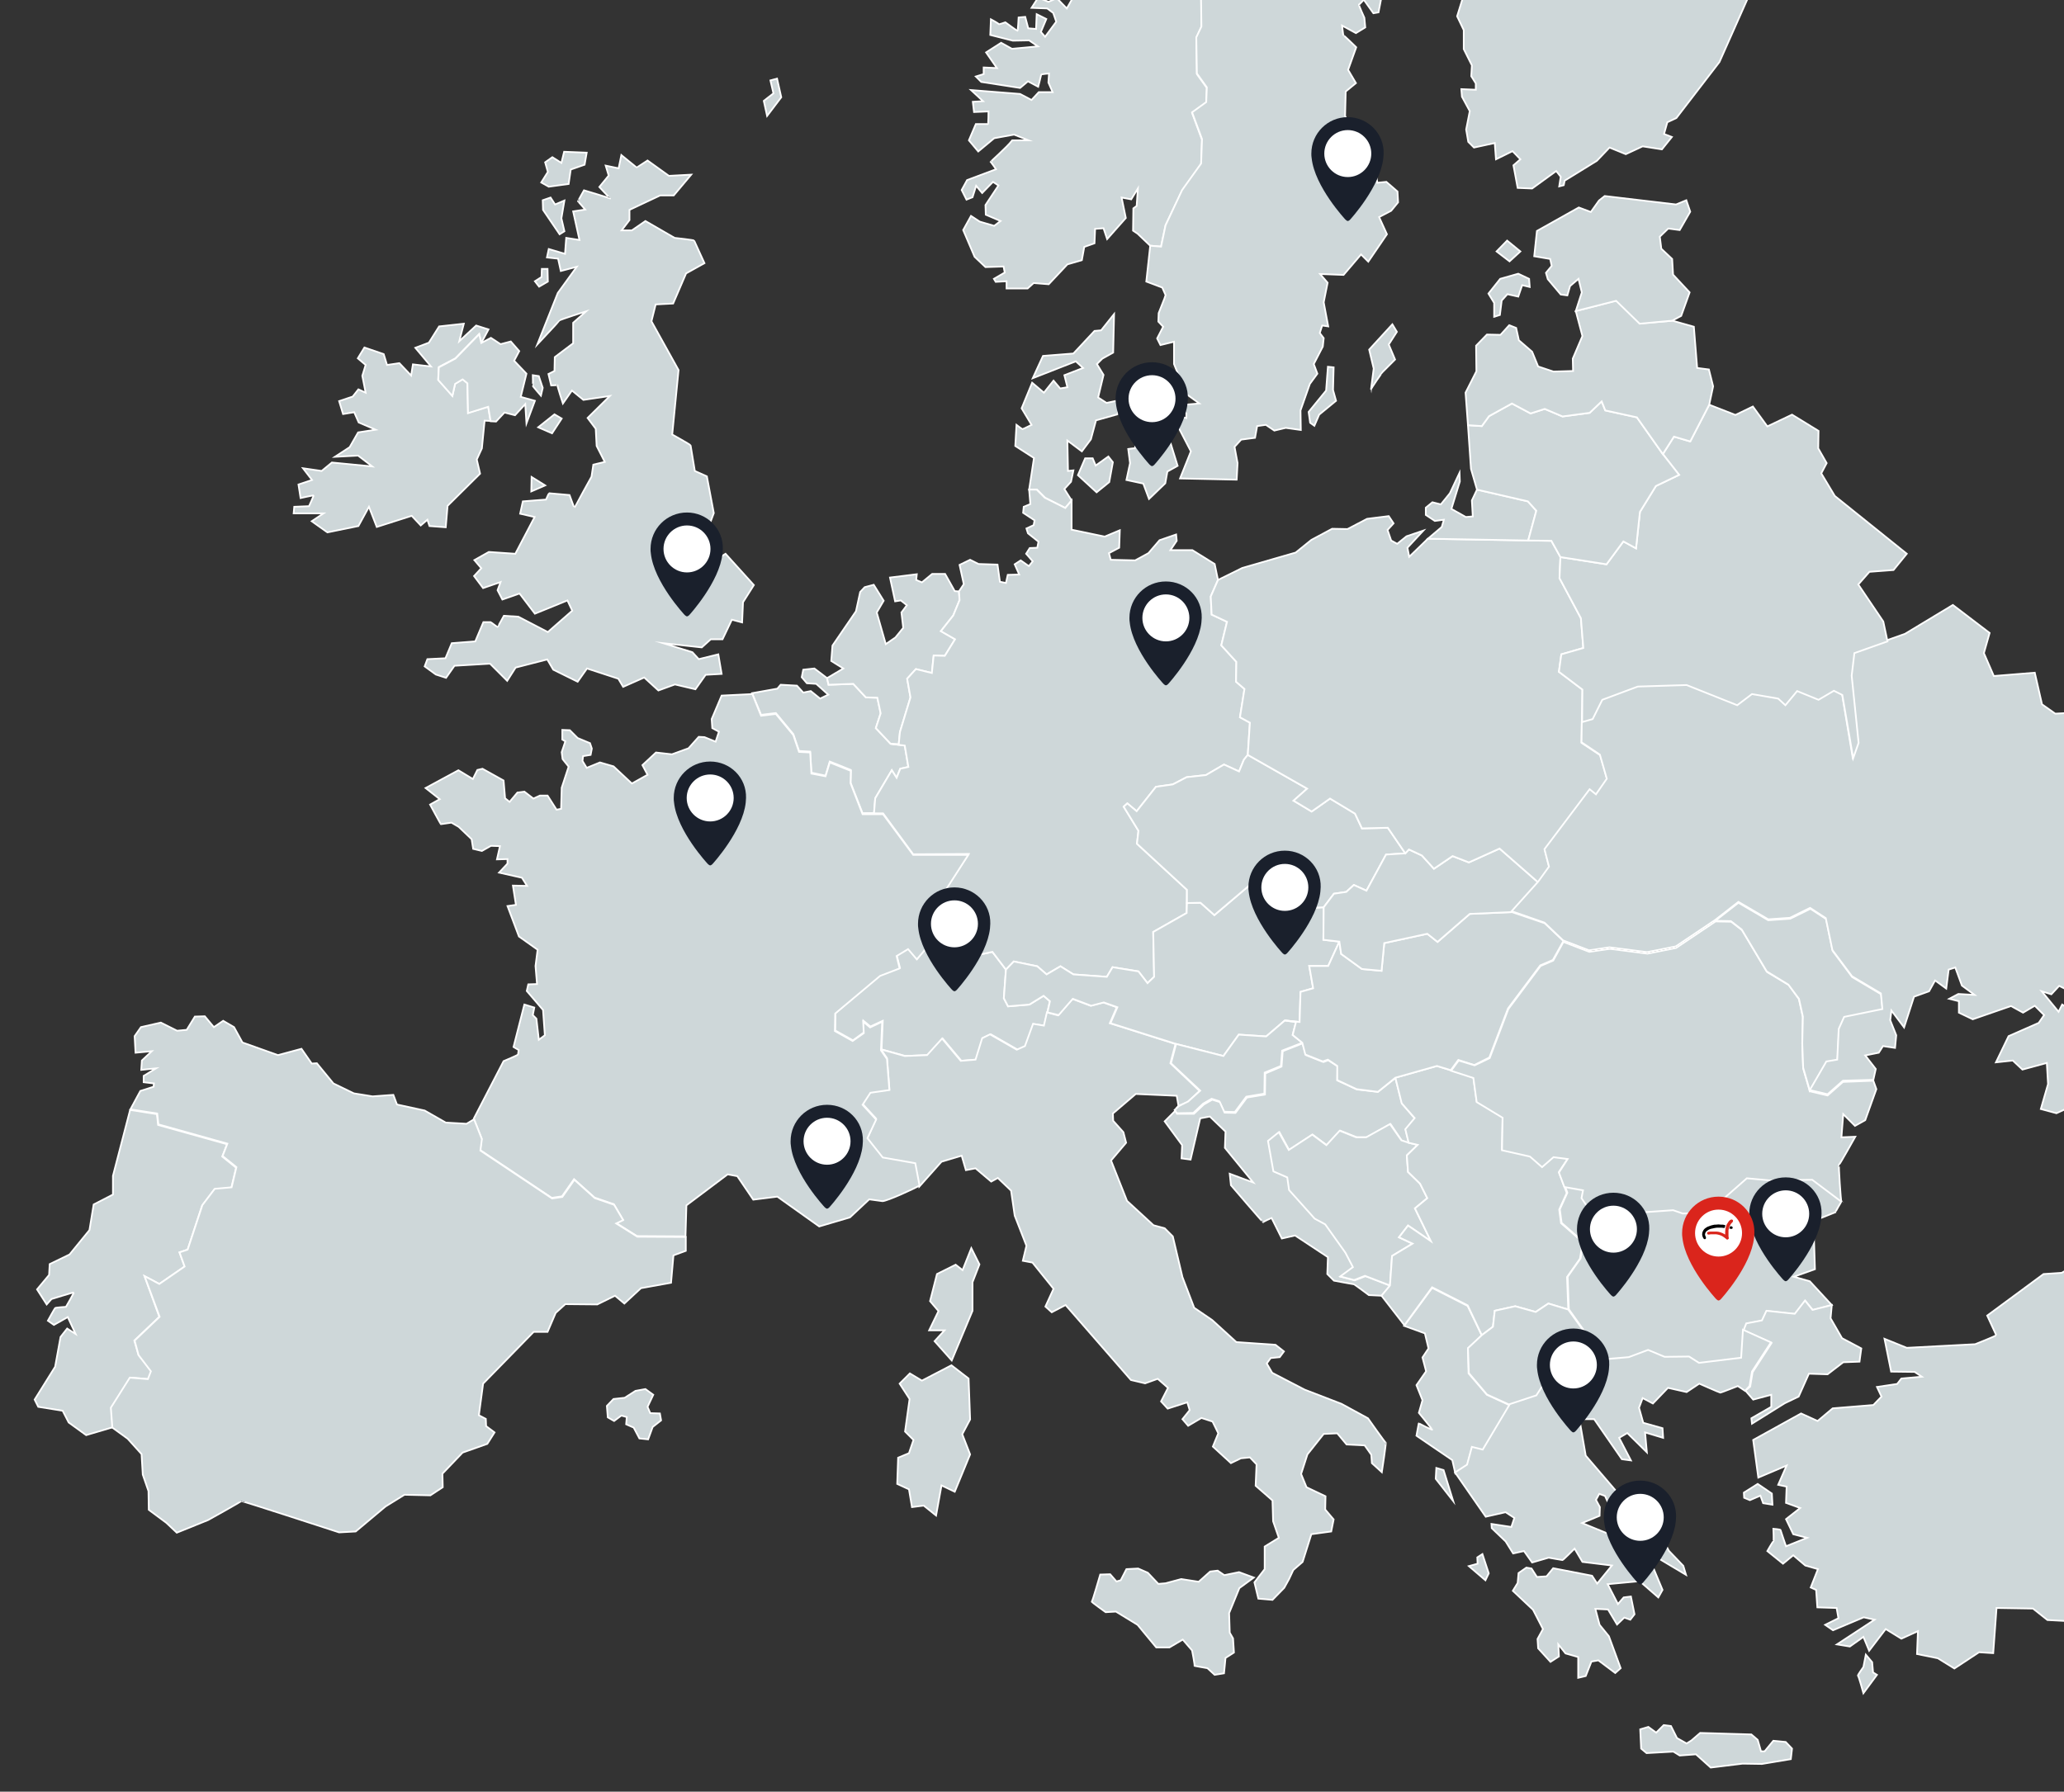
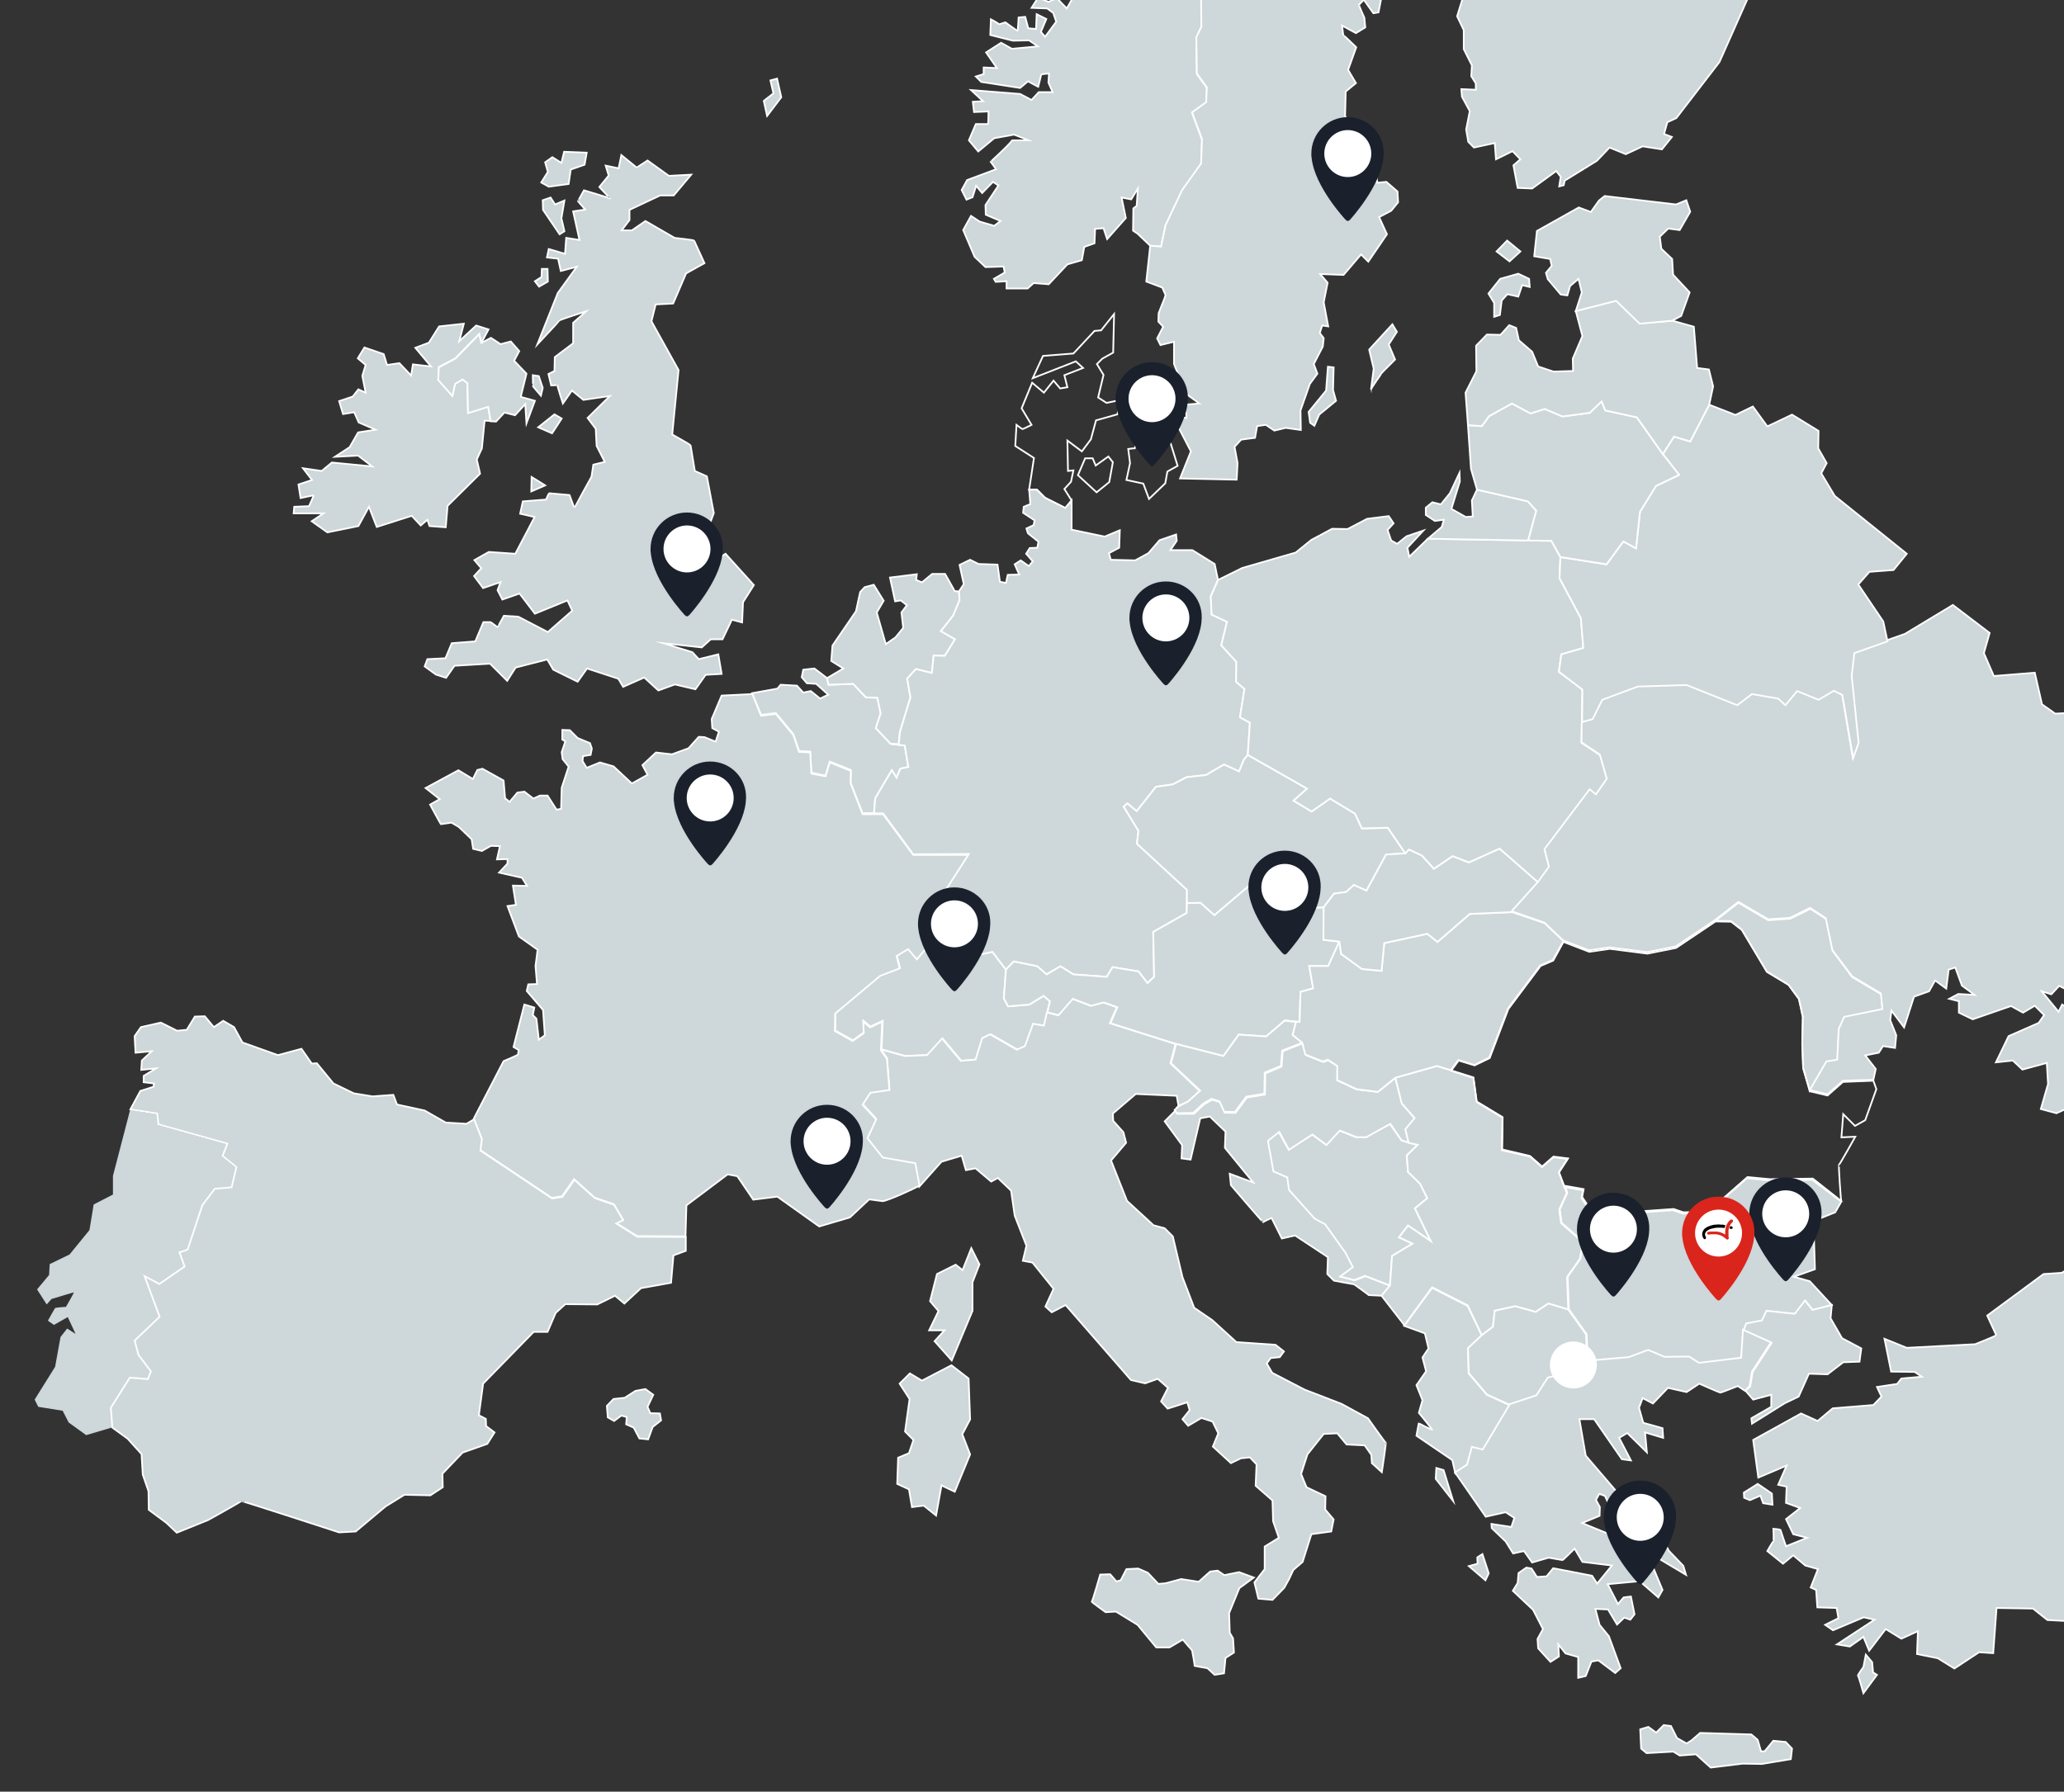
<svg xmlns="http://www.w3.org/2000/svg" xmlns:xlink="http://www.w3.org/1999/xlink" version="1.1" id="Layer_1" x="0px" y="0px" width="685.3px" height="595px" viewBox="0 0 685.3 595" style="enable-background:new 0 0 685.3 595;" xml:space="preserve">
  <rect x="0" y="0" width="685.3" height="595" fill="#333333" stroke="none" />
  <style type="text/css">
	.st0{clip-path:url(#SVGID_00000175309930903926307710000011156721199245893287_);}
	.st1{fill-rule:evenodd;clip-rule:evenodd;fill:#CED7D9;}
	.st2{fill:none;stroke:#FFFFFF;stroke-width:0.567;stroke-miterlimit:22.926;}
	.st3{fill:#1A202C;}
	.st4{fill:#FFFFFF;}
	.st5{fill:#DA251C;}
</style>
  <g>
    <defs>
      <rect id="SVGID_1_" width="685.3" height="595" />
    </defs>
    <clipPath id="SVGID_00000176023992480314061590000004816503700641330342_">
      <use xlink:href="#SVGID_1_" style="overflow:visible;" />
    </clipPath>
    <g style="clip-path:url(#SVGID_00000176023992480314061590000004816503700641330342_);">
      <path class="st1" d="M473.9-127.5l-1.9,4.2l-0.5,8.4l-2.2,2.4L463-114l-7.6,1.7l0.3,4.4l-5,4.5l-3.7-1.4l-7.6,10.8l1.9,5.4    l-3.4,8.2l-4.2,1.6l-1.1,8l-3.6,3.2l-5.7-0.1l0.8,7.6l-0.2,7.3l-3.7,4.1l-0.4,4.4l-2.7,6l0,14.9l-7.7-1.7l-4.3,1l-3.4,5.7    l-1.3,10.9l-1.6,1.5L398.9,9l-1.7,3.6l0.2,12l3.3,4.6l-0.2,4.9l-4.7,3.4l3.3,8.9l-0.3,8.1l-6.3,8.8L387,74.8l-1.5,7.1l-3.6-0.3    l-4.2-4l-1.5-1l0.1-7.4l1.1-0.8l0.4-5.8l-2.2,3.6l-3.2-0.6l1.4,6.8l-6.2,7l-1.2-3.6l-2.8,0.2l-0.2,4.8L360,82l-0.8,4.4l-4.8,1.4    l-6.2,6.6l-5-0.4l-2,1.8h-7v-2.4l-3.6,0.2l-0.6-1l3.6-2.1l-0.4-2l-6,0.2l-3.6-3.4l-3.8-8.9l2.6-4.7l2.9,1.9l4.8,1.4l2.1-1.6    l-4.9-2.1l-0.1-3.2l4.3-6.5l-1.8-1.2l-3.6,3.7l-2-2.4l-1.2,3.8l-2,0.8l-1.6-3.2l1.8-3.3l9.6-3.6c0,0-1.6-2.4-1.8-2.4    c-0.2,0,5.3-4.8,7.2-7.2h5.4l-4.8-1.9l-6.6,1.2l-5.3,4.4l-3.1-3.7l2.3-5.4c0,0,3.8,0,4,0c0.2,0,0.2-4.2,0.2-4.2l-4.8,0.2l-0.4-3.4    l3.4-0.2l-4-3.7l16.3,1.3l3.8,2l2.4-2.6h4.6l-1.4-3.2l0.2-3c0,0-2.6,0.2-2.6,0.4c0,0.2-1,4-1,4l-3.4-1.8l-2.6,2.2l-12.9-2    l-1.8-1.8l2.6-0.8v-2.2l4.4,0.2l-3.6-5.2l5-3.2l3.6,2l8.6-0.8l-2.9-2l-5.4,0.1l-7.5-1.9l0.2-5.2c0,0,2.6,1.4,2.6,1.6    c0,0.2,2.2-0.6,2.2-0.6s3.8,2.8,4,2.8c0.2,0,0.4-4.4,0.4-4.4l2.2-0.2l1,3.8l2.6,0.2l0.2-4.9l3.2,1.6l-1.8,4.3l1.4,1.6l3.7-5    l-1-2.9l-2-1.5l-5.2-0.2l2.2-3.4l3.4,1.4l2.8-1.2l3.3,3.4l2.9-5.1l-5.7,0.2l-2.3-3.3l3.1-2.6l2.9,2.5l2.5,0.2l2.7,3.5l-0.1-4.2    l1.1-0.6l2.8,4.2l1.2-2.2l-3.2-4.8l7.2-5.1l3.4,1.6l-0.2-3l2.1-0.5l3.8,4.7l2.2,0.6l1.5-1.7l3.4-0.7l3.2-4.2l3.8-0.3l-0.9-3.9    l1.7-3.6l-1.2-1l-1.7,1.2l-2.3,4l-3.4,1.8l1.2,2.6l-6.5,0.4l-3.3-4.4l3.1-4.4l3.9-1l0.6-6.2l4.5-3.2l3.5,1.3l0.7,2.6l0.8-4.6    l1.2,0.1L396-33l1.2-1.9l-0.8-3.3l2.6-2.4l-2.8-2l4.8-3.6l2.8,1l5.9-2.5l-0.7-1.6l-4.2,2l0.3-2.2l-3.5-0.6l0.1-3.4l2.1-1.8    c0,0,3.3,0.8,3.3,1c0,0.2,0.8-8,0.8-8s2.6,0.2,2.6,0l-0.8-5l4.2,0.3l5.4-2.7l-5-1.3l-1.8-3.2l2-3.2l0.2-3l3.6,0.2l0.2-4.2l5.5,0.5    l2.6-3l6.5,0.8l-1.6-3.8l-3,1.4l-3.8-3l5.9-4.6l3.1,3.6l1.9-1.3l-1.3-3.2l2.2-2l-2.2-2.2l-3.8,4l-2.1-1.7l0.9-2.7l2.7-1.6l6.5-0.1    l2.3,3.3l1.7-2.3l0-3.4l2.5-1.8l-2.1,0l0.2-4.7l5,1.4l3.4-0.6l-4.6-2l-1.9-3.6l3.6-0.7l3.6,1.7l-0.4-2.8l3.1-2.4l-5.2-1.6l4.4-5    l3.9,0.1c0,0,2.2-5.6,2.4-5.6c0.2,0,3.6,2.6,3.6,2.6l-2-5l0-3.7l3-2.1l1.4,1.3l0.1,6.2l2,0.1l1.1-4l2.3-1.8l-0.6,6.5l2.1-0.5    l0-3.5l2.7-4.5l6.5,0.3l-0.7-5l-2.9-4.4l2.7-1.4l2.9,1.7l1.8-0.1l4.9,3l1.5-0.9l0.4-4.6l3.9-4.3l0.1-3.3l1.7-2.6l0.4-4.7l2.2-0.3    l2.3,1.5l2.9-1.1l2.2,0.5l0.3,2.1l-3.5,2.8l-1.6,5.9l3.1,3.2l1.4-0.3l0.7-6.5l4.5-9l2.6,2.1l-1.7,6.6l0.7,1.4l7-8.5l-5.3-3.1    l3.4-1.6v-2.6l6.6,3.7l-3,2.9l0.2,2.5l3.8,6.2l1.5-2.9l0.4-6.2l9.2-0.5l0.6,3l6.6,1.2l1,3.8l-3.4,1.2l-2.6,3.6l-9.4,0.2l1.9,2    l4.3,1.2l1.6,5.2l2.8,0.4l1.6-3l6.2,0.8l-1,5.3l-8.3,3l-0.6,3.4l-3.4,0.4l-0.3-3.7l-6.1-7.7l-3.4,0.1l-1.2-2.3l-2.4-0.8l-3,3    l-5.1,1.3l-2.9,4.7l-0.1,5.8l1.1,3.4l-0.1,5.9l-3.1,3.8l-3.1,1l2.7,0.4l0.5,2.2l-1.5,1.7l-2.4-0.5l-6.7-5.5l-3.3-0.1l-2.5,3.7    l-10.6-2.9l0.3-4.4l-3.2-1.4L473.9-127.5L473.9-127.5z M447.2-126l4.6-2.6l1.6-4.6l-0.9-2.2l-2,2.7l-3.9,0.5l-0.6,4.9L447.2-126    L447.2-126z M432.5-113l4.6,0.2l5.4-2.9l0.8-5.5l-2.2,0.3l-0.3,2.3l-1.4,0.1l-0.8-3.6l-1.7,0.8l-0.2,4.4L432.5-113L432.5-113z     M426.6-121.6l2.8-0.6l2.3-2.5l1.2,0.6l-1.3,4.6l-4.6,0.7L426.6-121.6L426.6-121.6z" />
      <path class="st2" d="M473.9-127.5l-1.9,4.2l-0.5,8.4l-2.2,2.4L463-114l-7.6,1.7l0.3,4.4l-5,4.5l-3.7-1.4l-7.6,10.8l1.9,5.4    l-3.4,8.2l-4.2,1.6l-1.1,8l-3.6,3.2l-5.7-0.1l0.8,7.6l-0.2,7.3l-3.7,4.1l-0.4,4.4l-2.7,6l0,14.9l-7.7-1.7l-4.3,1l-3.4,5.7    l-1.3,10.9l-1.6,1.5L398.9,9l-1.7,3.6l0.2,12l3.3,4.6l-0.2,4.9l-4.7,3.4l3.3,8.9l-0.3,8.1l-6.3,8.8L387,74.8l-1.5,7.1l-3.6-0.3    l-4.2-4l-1.5-1l0.1-7.4l1.1-0.8l0.4-5.8l-2.2,3.6l-3.2-0.6l1.4,6.8l-6.2,7l-1.2-3.6l-2.8,0.2l-0.2,4.8L360,82l-0.8,4.4l-4.8,1.4    l-6.2,6.6l-5-0.4l-2,1.8h-7v-2.4l-3.6,0.2l-0.6-1l3.6-2.1l-0.4-2l-6,0.2l-3.6-3.4l-3.8-8.9l2.6-4.7l2.9,1.9l4.8,1.4l2.1-1.6    l-4.9-2.1l-0.1-3.2l4.3-6.5l-1.8-1.2l-3.6,3.7l-2-2.4l-1.2,3.8l-2,0.8l-1.6-3.2l1.8-3.3l9.6-3.6c0,0-1.6-2.4-1.8-2.4    c-0.2,0,5.3-4.8,7.2-7.2h5.4l-4.8-1.9l-6.6,1.2l-5.3,4.4l-3.1-3.7l2.3-5.4c0,0,3.8,0,4,0c0.2,0,0.2-4.2,0.2-4.2l-4.8,0.2l-0.4-3.4    l3.4-0.2l-4-3.7l16.3,1.3l3.8,2l2.4-2.6h4.6l-1.4-3.2l0.2-3c0,0-2.6,0.2-2.6,0.4c0,0.2-1,4-1,4l-3.4-1.8l-2.6,2.2l-12.9-2    l-1.8-1.8l2.6-0.8v-2.2l4.4,0.2l-3.6-5.2l5-3.2l3.6,2l8.6-0.8l-2.9-2l-5.4,0.1l-7.5-1.9l0.2-5.2c0,0,2.6,1.4,2.6,1.6    c0,0.2,2.2-0.6,2.2-0.6s3.8,2.8,4,2.8c0.2,0,0.4-4.4,0.4-4.4l2.2-0.2l1,3.8l2.6,0.2l0.2-4.9l3.2,1.6l-1.8,4.3l1.4,1.6l3.7-5    l-1-2.9l-2-1.5l-5.2-0.2l2.2-3.4l3.4,1.4l2.8-1.2l3.3,3.4l2.9-5.1l-5.7,0.2l-2.3-3.3l3.1-2.6l2.9,2.5l2.5,0.2l2.7,3.5l-0.1-4.2    l1.1-0.6l2.8,4.2l1.2-2.2l-3.2-4.8l7.2-5.1l3.4,1.6l-0.2-3l2.1-0.5l3.8,4.7l2.2,0.6l1.5-1.7l3.4-0.7l3.2-4.2l3.8-0.3l-0.9-3.9    l1.7-3.6l-1.2-1l-1.7,1.2l-2.3,4l-3.4,1.8l1.2,2.6l-6.5,0.4l-3.3-4.4l3.1-4.4l3.9-1l0.6-6.2l4.5-3.2l3.5,1.3l0.7,2.6l0.8-4.6    l1.2,0.1L396-33l1.2-1.9l-0.8-3.3l2.6-2.4l-2.8-2l4.8-3.6l2.8,1l5.9-2.5l-0.7-1.6l-4.2,2l0.3-2.2l-3.5-0.6l0.1-3.4l2.1-1.8    c0,0,3.3,0.8,3.3,1c0,0.2,0.8-8,0.8-8s2.6,0.2,2.6,0l-0.8-5l4.2,0.3l5.4-2.7l-5-1.3l-1.8-3.2l2-3.2l0.2-3l3.6,0.2l0.2-4.2l5.5,0.5    l2.6-3l6.5,0.8l-1.6-3.8l-3,1.4l-3.8-3l5.9-4.6l3.1,3.6l1.9-1.3l-1.3-3.2l2.2-2l-2.2-2.2l-3.8,4l-2.1-1.7l0.9-2.7l2.7-1.6l6.5-0.1    l2.3,3.3l1.7-2.3l0-3.4l2.5-1.8l-2.1,0l0.2-4.7l5,1.4l3.4-0.6l-4.6-2l-1.9-3.6l3.6-0.7l3.6,1.7l-0.4-2.8l3.1-2.4l-5.2-1.6l4.4-5    l3.9,0.1c0,0,2.2-5.6,2.4-5.6c0.2,0,3.6,2.6,3.6,2.6l-2-5l0-3.7l3-2.1l1.4,1.3l0.1,6.2l2,0.1l1.1-4l2.3-1.8l-0.6,6.5l2.1-0.5    l0-3.5l2.7-4.5l6.5,0.3l-0.7-5l-2.9-4.4l2.7-1.4l2.9,1.7l1.8-0.1l4.9,3l1.5-0.9l0.4-4.6l3.9-4.3l0.1-3.3l1.7-2.6l0.4-4.7l2.2-0.3    l2.3,1.5l2.9-1.1l2.2,0.5l0.3,2.1l-3.5,2.8l-1.6,5.9l3.1,3.2l1.4-0.3l0.7-6.5l4.5-9l2.6,2.1l-1.7,6.6l0.7,1.4l7-8.5l-5.3-3.1    l3.4-1.6v-2.6l6.6,3.7l-3,2.9l0.2,2.5l3.8,6.2l1.5-2.9l0.4-6.2l9.2-0.5l0.6,3l6.6,1.2l1,3.8l-3.4,1.2l-2.6,3.6l-9.4,0.2l1.9,2    l4.3,1.2l1.6,5.2l2.8,0.4l1.6-3l6.2,0.8l-1,5.3l-8.3,3l-0.6,3.4l-3.4,0.4l-0.3-3.7l-6.1-7.7l-3.4,0.1l-1.2-2.3l-2.4-0.8l-3,3    l-5.1,1.3l-2.9,4.7l-0.1,5.8l1.1,3.4l-0.1,5.9l-3.1,3.8l-3.1,1l2.7,0.4l0.5,2.2l-1.5,1.7l-2.4-0.5l-6.7-5.5l-3.3-0.1l-2.5,3.7    l-10.6-2.9l0.3-4.4l-3.2-1.4L473.9-127.5L473.9-127.5z M447.2-126l4.6-2.6l1.6-4.6l-0.9-2.2l-2,2.7l-3.9,0.5l-0.6,4.9L447.2-126    L447.2-126z M432.5-113l4.6,0.2l5.4-2.9l0.8-5.5l-2.2,0.3l-0.3,2.3l-1.4,0.1l-0.8-3.6l-1.7,0.8l-0.2,4.4L432.5-113L432.5-113z     M426.6-121.6l2.8-0.6l2.3-2.5l1.2,0.6l-1.3,4.6l-4.6,0.7L426.6-121.6L426.6-121.6z" />
-       <path class="st1" d="M341.7,162.6l1.6-10.5l-6.2-4l0.4-7c0,0,1.8,1.4,2,1.4c0.2,0,3-1.4,3-1.4l-3.3-5.5l3.5-8.5l3.9,3.3l3.2-4    l2.2,2.6l2.4-0.4l-1-4l6.2-2.4l-2.4-2.2l-14.3,5.6l3.4-7.4l10.1-0.8l7-7.5l2.2-0.2l4.3-5.4l-0.3,12.8l-3.6,2l-1.8,1.8l2.2,3.6    l-1.8,7.5l2.8,1.8l4.8-1l-1.2,4.8l-7.1,2l-1.7,6.3l-3,4l-4.8-3.6l0.2,10.1l1.8-0.2l-0.8,3.8l-2.2,2.4l2.4,3.8l-2.1,2.5l-6.7-3.4    l-2.7-2.7L341.7,162.6L341.7,162.6z M357.9,157.8l2.4-5.6h2.5l1,2.4l4.2-3l1.5,1.9l-1.2,6.6l-4.2,3.4L357.9,157.8L357.9,157.8z     M374.6,149.1c0,0,2.2-0.3,2.2-0.2c0,0.2,0.7-3.4,0.7-3.4l8.9-5.6l4.6,14.8l-3.4,1.9l-0.7,3.9l-5.4,5.2l-1.9-5.1l-5.6-1.2l1.2-5.6    L374.6,149.1L374.6,149.1z" />
      <path class="st2" d="M341.7,162.6l1.6-10.5l-6.2-4l0.4-7c0,0,1.8,1.4,2,1.4c0.2,0,3-1.4,3-1.4l-3.3-5.5l3.5-8.5l3.9,3.3l3.2-4    l2.2,2.6l2.4-0.4l-1-4l6.2-2.4l-2.4-2.2l-14.3,5.6l3.4-7.4l10.1-0.8l7-7.5l2.2-0.2l4.3-5.4l-0.3,12.8l-3.6,2l-1.8,1.8l2.2,3.6    l-1.8,7.5l2.8,1.8l4.8-1l-1.2,4.8l-7.1,2l-1.7,6.3l-3,4l-4.8-3.6l0.2,10.1l1.8-0.2l-0.8,3.8l-2.2,2.4l2.4,3.8l-2.1,2.5l-6.7-3.4    l-2.7-2.7L341.7,162.6L341.7,162.6z M357.9,157.8l2.4-5.6h2.5l1,2.4l4.2-3l1.5,1.9l-1.2,6.6l-4.2,3.4L357.9,157.8L357.9,157.8z     M374.6,149.1c0,0,2.2-0.3,2.2-0.2c0,0.2,0.7-3.4,0.7-3.4l8.9-5.6l4.6,14.8l-3.4,1.9l-0.7,3.9l-5.4,5.2l-1.9-5.1l-5.6-1.2l1.2-5.6    L374.6,149.1L374.6,149.1z" />
      <path class="st1" d="M37.4,474l-8.8,2.6l-5.8-4.2l-2-3.9l-8.1-1.3l-1.2-2.4l6.8-10.9l1.8-9.9l2.2-2.8l2.8,1.8l-2.6-5.6l-4.6,2.6    l-2-1.4c0,0,2.2-4,2.4-4.2c0.2-0.2,3.6-0.4,3.6-0.4s2.8-4.8,2.6-4.8c-0.2,0-7.4,2.2-7.4,2.2l-1.6,1.8l-3.2-5l4-4.8l0.2-3.6    l6.6-3.2l6.6-8.1l1.4-8.5l6.4-3.3v-6.2l5.7-21.9l8.9,1.4l0.4,3.6l22.9,6.4l-1.6,4.1l4.6,3.7l-1.6,6.7l-5.6,0.5l-4.1,5.4L62.3,415    l-2.7,0.9l1.7,4.7l-8.4,5.8l-4.9-2.6l4.9,13.5l-8.3,7.9L46,450l4.3,5.4l-1,2.6l-6-0.5l-6.3,10L37.4,474L37.4,474z" />
-       <path class="st2" d="M37.4,474l-8.8,2.6l-5.8-4.2l-2-3.9l-8.1-1.3l-1.2-2.4l6.8-10.9l1.8-9.9l2.2-2.8l2.8,1.8l-2.6-5.6l-4.6,2.6    l-2-1.4c0,0,2.2-4,2.4-4.2c0.2-0.2,3.6-0.4,3.6-0.4s2.8-4.8,2.6-4.8c-0.2,0-7.4,2.2-7.4,2.2l-1.6,1.8l-3.2-5l4-4.8l0.2-3.6    l6.6-3.2l6.6-8.1l1.4-8.5l6.4-3.3v-6.2l5.7-21.9l8.9,1.4l0.4,3.6l22.9,6.4l-1.6,4.1l4.6,3.7l-1.6,6.7l-5.6,0.5l-4.1,5.4L62.3,415    l-2.7,0.9l1.7,4.7l-8.4,5.8l-4.9-2.6l4.9,13.5l-8.3,7.9L46,450l4.3,5.4l-1,2.6l-6-0.5l-6.3,10L37.4,474L37.4,474z" />
      <path class="st1" d="M159.8,113.9l-0.7-3l-7.9,8.1l-5.5,2.9l-0.2,4.2l4.7,5.3l0.9-4l2.5-1.5l1.6,1.3l0.2,9.9l6.7-2.1l0.8,4.8    l-2-0.1l-0.9,9.2l-1.7,3.7l1.1,4.7L148.6,168l-0.6,7.1l-5.4-0.4l-0.7-2.1l-2.2,1.9l-3-3.2l-11.6,3.7l-2.6-6.7l-3.5,6.4l-10.3,2.1    l-5.2-3.7l3.9-2.6h-9.9l0.2-2.2l4.9-0.2c0,0,1.7-3.6,1.5-3.6c-0.2,0-4.3,0.9-4.3,0.9l-0.7-4.5l4.5-1.5l-3-3.9l6.2,0.9l3.4-2.8    l13.4,1.3l-4.7-3.6l-7.7,0.4l4.9-3.2l2.8-4.9l5.8-0.9l-5.6-2.4l-1.5-3.4l-3.7,0.6l-1.3-4.3l4.5-1.5l1.9-2.4l2.4,1.1l-1.1-5.6    l1.1-3.6l-2.6-2.2l2.2-3.6l6.4,2.2l1.1,3.6l4.1-0.6l3.9,4.1l0.6-3.7l6,0.7l-5.2-6.2l4.5-1.7l3.4-5.4l8.2-0.9l-1.5,5.8l5.6-5.2    l4.1,1.3L159.8,113.9L159.8,113.9z" />
      <path class="st2" d="M159.8,113.9l-0.7-3l-7.9,8.1l-5.5,2.9l-0.2,4.2l4.7,5.3l0.9-4l2.5-1.5l1.6,1.3l0.2,9.9l6.7-2.1l0.8,4.8    l-2-0.1l-0.9,9.2l-1.7,3.7l1.1,4.7L148.6,168l-0.6,7.1l-5.4-0.4l-0.7-2.1l-2.2,1.9l-3-3.2l-11.6,3.7l-2.6-6.7l-3.5,6.4l-10.3,2.1    l-5.2-3.7l3.9-2.6h-9.9l0.2-2.2l4.9-0.2c0,0,1.7-3.6,1.5-3.6c-0.2,0-4.3,0.9-4.3,0.9l-0.7-4.5l4.5-1.5l-3-3.9l6.2,0.9l3.4-2.8    l13.4,1.3l-4.7-3.6l-7.7,0.4l4.9-3.2l2.8-4.9l5.8-0.9l-5.6-2.4l-1.5-3.4l-3.7,0.6l-1.3-4.3l4.5-1.5l1.9-2.4l2.4,1.1l-1.1-5.6    l1.1-3.6l-2.6-2.2l2.2-3.6l6.4,2.2l1.1,3.6l4.1-0.6l3.9,4.1l0.6-3.7l6,0.7l-5.2-6.2l4.5-1.7l3.4-5.4l8.2-0.9l-1.5,5.8l5.6-5.2    l4.1,1.3L159.8,113.9L159.8,113.9z" />
      <path class="st1" d="M130.9-146c0,0,2.8,0,2.8,0.2c0,0.2,2.3-4.6,2.3-4.6l3.9,2.8l8.5-8.9l-0.5,11l6.2-5.2l5.3,1.8v6.7l5.3-5.2    l1.6,6.9l1.8-2.3l5.3,3.6l5.9-6l3,3.4l-0.2,6.7l5.5-2l1.8,2.3l-5.5,1.8l1.2,3.4l-2.8,3l3.9,2.3l1.4,9.6l-2.7,2l-0.2,5.5l-5.5,2    l-1.4,2.7l-4.3-0.9l-2,4.1L168-100l-3.2,2.7l-1.2-3.7l-9.6,1.4l-3.7,3.2l-3-1.8l-4.1,0.2l-1.1-3l-3.2,2.5h-3.6l-1.6-3.7l-3.2,5.3    l-8.9-2.3l-8.3-15.6l-12.1-10.5l2.8-8.2l2.5,4.8l4.4-1.8l5.2,1.2l1.8-2.7l-5.9-3.6l4.8-1.2l-3.2-2.7l1.2-3.6l-9.8-4.6    c0,0,0.5-5.3,0.7-5.3c0.2,0,9.1,5.9,9.1,5.9l4.1,0.2l1.2,3.4c0,0,5-1.1,5.1-1.2c0.2-0.2-4.1-3.7-4.1-3.7l1.2-2l4.6,1.4l1.6-1.8    l-3.7-1.4l1.6-3.4l-10.1-3.6l-6.7-5.7l2.7-1.2l2.1,2.1l1.6-3.7h1.6l1.1,4.3l2.7-7.1l2.8,3l2-3.9l1.6,0.5l-2,5.5l1.2,5.5l2,0.7    l2.7-4.1l-0.9-4.1l2.3-1.1v-1.4L130-171l3.9-1.1l4.1,4.1l-2,3.6l1.1,5.5l-1.2,3.7l-2.5,0.9L130.9-146L130.9-146z" />
      <path class="st2" d="M130.9-146c0,0,2.8,0,2.8,0.2c0,0.2,2.3-4.6,2.3-4.6l3.9,2.8l8.5-8.9l-0.5,11l6.2-5.2l5.3,1.8v6.7l5.3-5.2    l1.6,6.9l1.8-2.3l5.3,3.6l5.9-6l3,3.4l-0.2,6.7l5.5-2l1.8,2.3l-5.5,1.8l1.2,3.4l-2.8,3l3.9,2.3l1.4,9.6l-2.7,2l-0.2,5.5l-5.5,2    l-1.4,2.7l-4.3-0.9l-2,4.1L168-100l-3.2,2.7l-1.2-3.7l-9.6,1.4l-3.7,3.2l-3-1.8l-4.1,0.2l-1.1-3l-3.2,2.5h-3.6l-1.6-3.7l-3.2,5.3    l-8.9-2.3l-8.3-15.6l-12.1-10.5l2.8-8.2l2.5,4.8l4.4-1.8l5.2,1.2l1.8-2.7l-5.9-3.6l4.8-1.2l-3.2-2.7l1.2-3.6l-9.8-4.6    c0,0,0.5-5.3,0.7-5.3c0.2,0,9.1,5.9,9.1,5.9l4.1,0.2l1.2,3.4c0,0,5-1.1,5.1-1.2c0.2-0.2-4.1-3.7-4.1-3.7l1.2-2l4.6,1.4l1.6-1.8    l-3.7-1.4l1.6-3.4l-10.1-3.6l-6.7-5.7l2.7-1.2l2.1,2.1l1.6-3.7h1.6l1.1,4.3l2.7-7.1l2.8,3l2-3.9l1.6,0.5l-2,5.5l1.2,5.5l2,0.7    l2.7-4.1l-0.9-4.1l2.3-1.1v-1.4L130-171l3.9-1.1l4.1,4.1l-2,3.6l1.1,5.5l-1.2,3.7l-2.5,0.9L130.9-146L130.9-146z" />
      <polygon class="st1" points="694.7,567 695.1,567 699.6,566.6 701.2,563.8 706.1,564.2 708.2,559.3 711.1,557.6 717.6,556.4     730.3,546.6 729.9,550.7 722.5,560.1 729.5,565.8 724.6,565.8 710.6,572.4 708.6,576 706.1,573.2 699.6,574 694.7,567   " />
      <polygon class="st2" points="694.7,567 695.1,567 699.6,566.6 701.2,563.8 706.1,564.2 708.2,559.3 711.1,557.6 717.6,556.4     730.3,546.6 729.9,550.7 722.5,560.1 729.5,565.8 724.6,565.8 710.6,572.4 708.6,576 706.1,573.2 699.6,574 694.7,567   " />
      <polygon class="st1" points="249.7,230.2 258.1,228.7 259.2,227.4 264.6,227.7 266.7,230 269.2,229.5 272.3,232 275,230.7     271,227.1 267.9,226.9 266.2,224.9 266.7,222.4 270.4,222 274.6,225.2 275.1,227.4 283.3,227.1 287.5,231.6 291.3,231.7     292.4,236.9 290.8,241.8 295.7,247 300.4,247.6 301.6,254.7 298.9,255.3 297.7,258.3 296.1,255.8 290.6,265.1 290.2,270     286.4,270.1 282.4,259.9 282.5,255.7 275.5,252.9 274.1,257.6 269.4,256.6 269,249.6 265.3,249.4 263.4,243.8 257.6,236.8     252.7,237.4 249.7,230.2   " />
      <polygon class="st2" points="249.7,230.2 258.1,228.7 259.2,227.4 264.6,227.7 266.7,230 269.2,229.5 272.3,232 275,230.7     271,227.1 267.9,226.9 266.2,224.9 266.7,222.4 270.4,222 274.6,225.2 275.1,227.4 283.3,227.1 287.5,231.6 291.3,231.7     292.4,236.9 290.8,241.8 295.7,247 300.4,247.6 301.6,254.7 298.9,255.3 297.7,258.3 296.1,255.8 290.6,265.1 290.2,270     286.4,270.1 282.4,259.9 282.5,255.7 275.5,252.9 274.1,257.6 269.4,256.6 269,249.6 265.3,249.4 263.4,243.8 257.6,236.8     252.7,237.4 249.7,230.2   " />
      <polygon class="st1" points="295.7,247 290.8,241.8 292.4,236.9 291.3,231.7 287.5,231.6 283.3,227.1 275.1,227.4 274.6,225.2     280,222 276,219.5 276.4,214.4 284.2,203 285.6,196.6 287.1,195 290.1,194.2 293.4,199.5 291.1,203.4 294.1,213.9 297.3,211.7     299.9,208.5 299.3,203.4 301.1,201 299.1,199.4 297.2,199.7 295.5,191.8 304.4,190.7 304.2,192.6 306.1,193.4 309.5,190.6     313.8,190.6 317,196.3 318.4,196.4 318.6,199.3 316.5,204.4 312.4,209.6 317.1,212.3 313.7,217.8 310,217.7 309.4,223.5     304.1,222.2 301.2,225.4 302.3,231.6 298.8,243.1 298.4,247.2 295.7,247   " />
      <polygon class="st2" points="295.7,247 290.8,241.8 292.4,236.9 291.3,231.7 287.5,231.6 283.3,227.1 275.1,227.4 274.6,225.2     280,222 276,219.5 276.4,214.4 284.2,203 285.6,196.6 287.1,195 290.1,194.2 293.4,199.5 291.1,203.4 294.1,213.9 297.3,211.7     299.9,208.5 299.3,203.4 301.1,201 299.1,199.4 297.2,199.7 295.5,191.8 304.4,190.7 304.2,192.6 306.1,193.4 309.5,190.6     313.8,190.6 317,196.3 318.4,196.4 318.6,199.3 316.5,204.4 312.4,209.6 317.1,212.3 313.7,217.8 310,217.7 309.4,223.5     304.1,222.2 301.2,225.4 302.3,231.6 298.8,243.1 298.4,247.2 295.7,247   " />
      <polygon class="st1" points="292.7,348.5 293.1,339 289,340.9 286.7,339 286.9,342.8 283.2,345.5 277.3,342.2 277.4,336.4     292.3,323.8 298.8,321.4 297.7,317.2 301.6,314.9 304.5,318.4 309.1,312.9 312.5,316.6 318.8,315.8 321.7,317.8 329.5,316.1     334,322 333.3,331.5 334.7,334.2 341.8,333.6 346.5,330.7 348.6,332.5 346.7,340.6 343.2,340.1 340.5,347.4 337.9,348.6     329,343.5 326.3,344.7 324.1,351.9 319.2,352.3 313,344.9 308,350.4 300.6,350.7 292.7,348.5   " />
      <polygon class="st2" points="292.7,348.5 293.1,339 289,340.9 286.7,339 286.9,342.8 283.2,345.5 277.3,342.2 277.4,336.4     292.3,323.8 298.8,321.4 297.7,317.2 301.6,314.9 304.5,318.4 309.1,312.9 312.5,316.6 318.8,315.8 321.7,317.8 329.5,316.1     334,322 333.3,331.5 334.7,334.2 341.8,333.6 346.5,330.7 348.6,332.5 346.7,340.6 343.2,340.1 340.5,347.4 337.9,348.6     329,343.5 326.3,344.7 324.1,351.9 319.2,352.3 313,344.9 308,350.4 300.6,350.7 292.7,348.5   " />
      <path class="st1" d="M416.3,523.9l-4.9-1.8l-4.9,1l-2.2-1.5l-2.5,0.3l-3.8,3.4l-5.8-0.9l-5.2,1.4l-2.4,0.2l-3.5-3.7l-3.2-1.4    l-3.9,0.2l-1.9,3.7l-1.4,0.4l-2.1-2.4l-3.3,0.1c0,0-2.6,9-2.8,9c-0.3,0,4.6,3.5,4.6,3.5l3.4-0.2l7.2,4.4l6.2,7.5h4.4l4.4-2.6    l3.1,3.6c0,0,1,5.1,0.8,5.1c-0.3,0,4.3,0.8,4.3,0.8l2.4,2.2l3.1-0.5l0.5-5.1l2.8-1.8l-0.3-4.7l-1.1-1.9l-0.2-6.5l3.4-8.3    L416.3,523.9L416.3,523.9z M302.1,456.1l4,2.4l9.8-5.1l5.7,4.4l0.5,13.6l-2.6,4.9l2.6,6.7l-5.1,12.4l-4.4-2.1l-1.8,10l-4.1-3.3    l-3.9,0.5l-1-5.9l-3.9-1.8l0.3-8.7l3.6-1.5l1.5-4.4l-2.8-2.8l1.5-10.8l-3.3-5.1L302.1,456.1L302.1,456.1z M391.3,367.3l-0.6-3.4    l-13.6-0.6l-7.6,6.5l0.1,2.4l3.4,3.8l0.9,3.5l-5,5.9l5.3,13.4l8.8,8.1l3.7,1l2.7,2.7l3.2,13.5l3.9,10.2l6,4.1l8,7.3l13,0.9    l2.8,2.2l-1.4,1.9l-3,0.3l-1.3,1.8l1.8,3.1l10.8,5.6l12.2,4.7l8.8,4.8c0,0,5.7,8.1,5.9,8.1c0.2,0-1.3,9.8-1.3,9.8l-3.3-3l-0.2-2.8    l-2.2-3.1l-6-0.3L444,476l-4.5,0.2l-5.4,6.8l-2.1,6.5l1.8,4.4l6.3,3l-0.1,4.4l2.8,3.3l-0.8,4l-6.6,0.9l-2.9,9.2l-3.1,2.7l-1.4,3    l-1.6,2.9l-3.9,4l-4.7-0.4l-1.3-5.4l3.4-4.4l0-7.5l4.7-2.9l-1.9-5.5l-0.2-6.9l-5.6-4.9l0.3-7.1L415,484l-3,0.3l-3.3,1.6l-6-5.5    l1.8-4.4l-1.9-3.9l-3.7-1.2l-4.4,2.6l-1.9-2.2l2.4-3l-0.8-2.6l-6.5,2.1l-2.2-2.4l2.3-4.5l-3.4-3l-4.2,1.5l-4.7-1.1l-21.7-24.9    l-4.6,2.4l-2.1-1.9l2.7-5.9l-7-8.7l-3.2-0.6l1.2-5l-3.9-10l-1.2-8.3l-4.4-4.2l-2.2,1.2l-5.2-4.4l-3.2,0.6l-1.4-4.8l-6.7,2    l-7.4,8.3l-1.4-7.4l-10.8-1.9L288,378l2.9-6.5l-4.5-4.9l2.6-4l6.3-0.9l-0.8-10.3l-2-2.9l7.9,2.2l7.4-0.3l5-5.5l6.2,7.4l4.9-0.4    l2.2-7.1l2.6-1.3l8.9,5.1l2.7-1.2l2.7-7.4l3.6,0.6l1-4.4l3.7,1l4.7-5.5l6.1,2.3l4.2-1.1l4.5,1.6l-2.3,5.3l21.8,6.9l-1.7,6.4    l9.7,9.2l-4,3.7L391.3,367.3L391.3,367.3z" />
      <path class="st2" d="M416.3,523.9l-4.9-1.8l-4.9,1l-2.2-1.5l-2.5,0.3l-3.8,3.4l-5.8-0.9l-5.2,1.4l-2.4,0.2l-3.5-3.7l-3.2-1.4    l-3.9,0.2l-1.9,3.7l-1.4,0.4l-2.1-2.4l-3.3,0.1c0,0-2.6,9-2.8,9c-0.3,0,4.6,3.5,4.6,3.5l3.4-0.2l7.2,4.4l6.2,7.5h4.4l4.4-2.6    l3.1,3.6c0,0,1,5.1,0.8,5.1c-0.3,0,4.3,0.8,4.3,0.8l2.4,2.2l3.1-0.5l0.5-5.1l2.8-1.8l-0.3-4.7l-1.1-1.9l-0.2-6.5l3.4-8.3    L416.3,523.9L416.3,523.9z M302.1,456.1l4,2.4l9.8-5.1l5.7,4.4l0.5,13.6l-2.6,4.9l2.6,6.7l-5.1,12.4l-4.4-2.1l-1.8,10l-4.1-3.3    l-3.9,0.5l-1-5.9l-3.9-1.8l0.3-8.7l3.6-1.5l1.5-4.4l-2.8-2.8l1.5-10.8l-3.3-5.1L302.1,456.1L302.1,456.1z M391.3,367.3l-0.6-3.4    l-13.6-0.6l-7.6,6.5l0.1,2.4l3.4,3.8l0.9,3.5l-5,5.9l5.3,13.4l8.8,8.1l3.7,1l2.7,2.7l3.2,13.5l3.9,10.2l6,4.1l8,7.3l13,0.9    l2.8,2.2l-1.4,1.9l-3,0.3l-1.3,1.8l1.8,3.1l10.8,5.6l12.2,4.7l8.8,4.8c0,0,5.7,8.1,5.9,8.1c0.2,0-1.3,9.8-1.3,9.8l-3.3-3l-0.2-2.8    l-2.2-3.1l-6-0.3L444,476l-4.5,0.2l-5.4,6.8l-2.1,6.5l1.8,4.4l6.3,3l-0.1,4.4l2.8,3.3l-0.8,4l-6.6,0.9l-2.9,9.2l-3.1,2.7l-1.4,3    l-1.6,2.9l-3.9,4l-4.7-0.4l-1.3-5.4l3.4-4.4l0-7.5l4.7-2.9l-1.9-5.5l-0.2-6.9l-5.6-4.9l0.3-7.1L415,484l-3,0.3l-3.3,1.6l-6-5.5    l1.8-4.4l-1.9-3.9l-3.7-1.2l-4.4,2.6l-1.9-2.2l2.4-3l-0.8-2.6l-6.5,2.1l-2.2-2.4l2.3-4.5l-3.4-3l-4.2,1.5l-4.7-1.1l-21.7-24.9    l-4.6,2.4l-2.1-1.9l2.7-5.9l-7-8.7l-3.2-0.6l1.2-5l-3.9-10l-1.2-8.3l-4.4-4.2l-2.2,1.2l-5.2-4.4l-3.2,0.6l-1.4-4.8l-6.7,2    l-7.4,8.3l-1.4-7.4l-10.8-1.9L288,378l2.9-6.5l-4.5-4.9l2.6-4l6.3-0.9l-0.8-10.3l-2-2.9l7.9,2.2l7.4-0.3l5-5.5l6.2,7.4l4.9-0.4    l2.2-7.1l2.6-1.3l8.9,5.1l2.7-1.2l2.7-7.4l3.6,0.6l1-4.4l3.7,1l4.7-5.5l6.1,2.3l4.2-1.1l4.5,1.6l-2.3,5.3l21.8,6.9l-1.7,6.4    l9.7,9.2l-4,3.7L391.3,367.3L391.3,367.3z" />
      <polygon class="st1" points="286.4,270.1 290.2,270 290.6,265.1 296.1,255.8 297.7,258.3 298.9,255.3 301.6,254.7 300.4,247.6     295.7,247 298.4,247.2 298.8,243.1 302.3,231.6 301.2,225.4 304.1,222.2 309.4,223.5 310,217.7 313.7,217.8 317.1,212.3     312.4,209.6 316.5,204.4 318.6,199.3 318.4,196.4 320,194 318.6,187.6 322.1,185.9 324.9,187.3 331.2,187.5 332,193.2 334,193.6     334.6,190.9 338.4,190.8 336.9,187.4 338.9,186.1 341.6,188 342.9,186.4 340.7,183.9 341.9,182 344.4,181.9 344.8,179.9     341.3,177.1 340.8,175.5 343.2,174.4 343.5,172.8 339.7,170.3 339.9,168.3 342.1,167.4 341.7,162.6 344.2,162.6 346.9,165.3     353.7,168.7 355.8,166.2 355.8,175.9 366.8,178.2 371.8,176.1 371.6,181.9 368.2,183.7 368.8,185.9 376.9,186.1 381.3,183.7     385,179.4 390.5,177.5 390.7,179.6 388.6,182.7 395.9,182.7 403.3,187.3 404.4,192.6 402,198.1 402.3,204.1 407.4,206.5     405.5,214.3 410.5,219.8 410.4,226.4 413.2,228.8 411.7,238.2 415,240 414.3,250.7 413,252.3 411.4,256.2 406.4,253.9     400.4,257.4 394,258.1 389.4,260.5 383.8,261.3 377.4,269.4 374.3,266.8 373.1,267.9 378,275.9 377.5,280.2 394.1,295.5     394,303.2 382.9,309.5 383.2,324.4 381,326.5 378,322.6 369.4,321.2 367.5,324.4 356.4,323.6 352.1,320.9 347.5,323.6     344.4,320.9 336.6,319.3 334,322 329.5,316.1 321.7,317.8 318.8,315.8 312.5,316.6 309.1,312.9 312.2,305.4 312.5,297.6     321.6,283.6 303.2,283.7 293.2,270.1 286.4,270.1   " />
      <polygon class="st2" points="286.4,270.1 290.2,270 290.6,265.1 296.1,255.8 297.7,258.3 298.9,255.3 301.6,254.7 300.4,247.6     295.7,247 298.4,247.2 298.8,243.1 302.3,231.6 301.2,225.4 304.1,222.2 309.4,223.5 310,217.7 313.7,217.8 317.1,212.3     312.4,209.6 316.5,204.4 318.6,199.3 318.4,196.4 320,194 318.6,187.6 322.1,185.9 324.9,187.3 331.2,187.5 332,193.2 334,193.6     334.6,190.9 338.4,190.8 336.9,187.4 338.9,186.1 341.6,188 342.9,186.4 340.7,183.9 341.9,182 344.4,181.9 344.8,179.9     341.3,177.1 340.8,175.5 343.2,174.4 343.5,172.8 339.7,170.3 339.9,168.3 342.1,167.4 341.7,162.6 344.2,162.6 346.9,165.3     353.7,168.7 355.8,166.2 355.8,175.9 366.8,178.2 371.8,176.1 371.6,181.9 368.2,183.7 368.8,185.9 376.9,186.1 381.3,183.7     385,179.4 390.5,177.5 390.7,179.6 388.6,182.7 395.9,182.7 403.3,187.3 404.4,192.6 402,198.1 402.3,204.1 407.4,206.5     405.5,214.3 410.5,219.8 410.4,226.4 413.2,228.8 411.7,238.2 415,240 414.3,250.7 413,252.3 411.4,256.2 406.4,253.9     400.4,257.4 394,258.1 389.4,260.5 383.8,261.3 377.4,269.4 374.3,266.8 373.1,267.9 378,275.9 377.5,280.2 394.1,295.5     394,303.2 382.9,309.5 383.2,324.4 381,326.5 378,322.6 369.4,321.2 367.5,324.4 356.4,323.6 352.1,320.9 347.5,323.6     344.4,320.9 336.6,319.3 334,322 329.5,316.1 321.7,317.8 318.8,315.8 312.5,316.6 309.1,312.9 312.2,305.4 312.5,297.6     321.6,283.6 303.2,283.7 293.2,270.1 286.4,270.1   " />
      <polygon class="st1" points="334,322 336.6,319.3 344.4,320.9 347.5,323.6 352.1,320.9 356.4,323.6 367.5,324.4 369.4,321.2     378,322.6 381,326.5 383.2,324.4 382.9,309.5 394,303.2 394.1,299.9 398.6,299.8 403.2,303.9 414.5,294.3 427,301.9 439.5,301.3     439.4,312.1 444.7,312.7 441,320.8 434.7,320.8 436,328.2 431.8,329.4 431.5,339.4 426.6,338.9 420.4,344.2 411.3,343.6     406.2,350.7 390.5,346.7 368.7,339.8 371,334.5 366.5,332.9 362.3,334 356.2,331.7 351.5,337.1 347.8,336.2 348.6,332.5     346.5,330.7 341.8,333.6 334.7,334.2 333.3,331.5 334,322   " />
      <polygon class="st2" points="334,322 336.6,319.3 344.4,320.9 347.5,323.6 352.1,320.9 356.4,323.6 367.5,324.4 369.4,321.2     378,322.6 381,326.5 383.2,324.4 382.9,309.5 394,303.2 394.1,299.9 398.6,299.8 403.2,303.9 414.5,294.3 427,301.9 439.5,301.3     439.4,312.1 444.7,312.7 441,320.8 434.7,320.8 436,328.2 431.8,329.4 431.5,339.4 426.6,338.9 420.4,344.2 411.3,343.6     406.2,350.7 390.5,346.7 368.7,339.8 371,334.5 366.5,332.9 362.3,334 356.2,331.7 351.5,337.1 347.8,336.2 348.6,332.5     346.5,330.7 341.8,333.6 334.7,334.2 333.3,331.5 334,322   " />
      <polygon class="st1" points="398.5,362.2 388.8,353.1 390.5,346.7 406.2,350.7 411.3,343.6 420.4,344.2 426.6,338.9 430.3,339.4     429.2,343.7 432.4,346.3 425.7,348.9 425.3,354 419.9,356.2 419.8,363.2 413.8,364.2 410,369.3 406.4,369.2 404.8,365.7     402.3,364.9 399.5,366.5 396.2,369.6 390.6,369.7 390,368.6 391.4,367.3 394.5,365.8 398.5,362.2   " />
      <polygon class="st2" points="398.5,362.2 388.8,353.1 390.5,346.7 406.2,350.7 411.3,343.6 420.4,344.2 426.6,338.9 430.3,339.4     429.2,343.7 432.4,346.3 425.7,348.9 425.3,354 419.9,356.2 419.8,363.2 413.8,364.2 410,369.3 406.4,369.2 404.8,365.7     402.3,364.9 399.5,366.5 396.2,369.6 390.6,369.7 390,368.6 391.4,367.3 394.5,365.8 398.5,362.2   " />
      <path class="st1" d="M392.2,366.9l-0.9,0.4l-0.7,0.7l0.7-0.7L392.2,366.9L392.2,366.9z M458.7,430.3l-4.2-0.2c0,0-4.8-3.6-5-3.6    c-0.2,0-6.6-1.2-6.6-1.2l-2.2-2.2l0.2-5.6l-10.9-7.2l-4.4,1l-3.4-6.8c0,0-2.8,1.2-2.8,1.4c0,0.2-10.7-12.3-10.7-12.3l-0.4-3.8    l7.8,2.9l-9.4-11.5l0.2-5.4l-5.2-5l-3.2,0.6l-3.2,13.7l-3-0.4l0.2-4.4l-5.8-7.9l3.5-3.5l0.6,1l5.6,0l3.3-3.1l2.8-1.6l2.5,0.8    l1.6,3.5l3.6,0.1l3.8-5.1l6-1l0.1-7l5.4-2.3l0.4-5.1l6.6-2.6l1.1,3.9l5.8,2.3l1.6-0.6l3.1,2l-0.1,4.7l6.5,3l7,0.8l5.8-4.6l2.2,8.5    l4.3,5l-3.1,3.7l1.1,4.4l-2.4-0.8l-3.7-5.5l-7.9,4.4l-3.3,0l-5.5-2.2l-4.5,4.8l-4.7-3.5l-7.8,5.1l-3.2-5.9l-3.6,2.9l1.8,10.1    l4.6,2l0.6,4.2l8.5,9.5l3.6,1.9l6.6,9.5l2.5,4.8l-4.2,3.1l4.6,1.2l3.6-1.4l8.3,3.2L458.7,430.3L458.7,430.3z" />
      <path class="st2" d="M392.2,366.9l-0.9,0.4l-0.7,0.7l0.7-0.7L392.2,366.9L392.2,366.9z M458.7,430.3l-4.2-0.2c0,0-4.8-3.6-5-3.6    c-0.2,0-6.6-1.2-6.6-1.2l-2.2-2.2l0.2-5.6l-10.9-7.2l-4.4,1l-3.4-6.8c0,0-2.8,1.2-2.8,1.4c0,0.2-10.7-12.3-10.7-12.3l-0.4-3.8    l7.8,2.9l-9.4-11.5l0.2-5.4l-5.2-5l-3.2,0.6l-3.2,13.7l-3-0.4l0.2-4.4l-5.8-7.9l3.5-3.5l0.6,1l5.6,0l3.3-3.1l2.8-1.6l2.5,0.8    l1.6,3.5l3.6,0.1l3.8-5.1l6-1l0.1-7l5.4-2.3l0.4-5.1l6.6-2.6l1.1,3.9l5.8,2.3l1.6-0.6l3.1,2l-0.1,4.7l6.5,3l7,0.8l5.8-4.6l2.2,8.5    l4.3,5l-3.1,3.7l1.1,4.4l-2.4-0.8l-3.7-5.5l-7.9,4.4l-3.3,0l-5.5-2.2l-4.5,4.8l-4.7-3.5l-7.8,5.1l-3.2-5.9l-3.6,2.9l1.8,10.1    l4.6,2l0.6,4.2l8.5,9.5l3.6,1.9l6.6,9.5l2.5,4.8l-4.2,3.1l4.6,1.2l3.6-1.4l8.3,3.2L458.7,430.3L458.7,430.3z" />
      <polygon class="st1" points="439.5,301.3 427,301.9 414.5,294.3 403.2,303.9 398.6,299.8 394.1,299.9 394.1,295.5 377.5,280.2     378,275.9 373.1,267.9 374.3,266.8 377.4,269.4 383.8,261.3 389.4,260.5 394,258.1 400.4,257.4 406.4,253.9 411.4,256.2     413,252.3 414.3,250.7 434,261.9 429.5,265.9 435.5,269.5 441.6,265.2 449.9,270.2 452.2,275.1 460.8,274.9 466.6,283.4     460.2,283.8 453.7,295.8 449.5,293.9 447,296.2 442.9,296.8 439.5,301.3   " />
      <polygon class="st2" points="439.5,301.3 427,301.9 414.5,294.3 403.2,303.9 398.6,299.8 394.1,299.9 394.1,295.5 377.5,280.2     378,275.9 373.1,267.9 374.3,266.8 377.4,269.4 383.8,261.3 389.4,260.5 394,258.1 400.4,257.4 406.4,253.9 411.4,256.2     413,252.3 414.3,250.7 434,261.9 429.5,265.9 435.5,269.5 441.6,265.2 449.9,270.2 452.2,275.1 460.8,274.9 466.6,283.4     460.2,283.8 453.7,295.8 449.5,293.9 447,296.2 442.9,296.8 439.5,301.3   " />
      <polygon class="st1" points="461.5,426.9 453.2,423.7 449.6,425.1 445,423.9 449.2,420.8 446.7,416 440,406.6 436.5,404.7     428,395.2 427.4,391 422.8,389 421,378.9 424.6,376 427.9,381.9 435.7,376.8 440.4,380.3 444.8,375.5 450.3,377.7 453.6,377.7     461.5,373.3 465.3,378.7 467.7,379.5 470.7,380.2 467.1,383.7 467.5,389.2 471.5,393.1 473.9,397.9 469.8,401.3 475.1,412.2     467.5,407 464.5,410.9 469,413 462.2,417.1 461.5,426.9   " />
      <polygon class="st2" points="461.5,426.9 453.2,423.7 449.6,425.1 445,423.9 449.2,420.8 446.7,416 440,406.6 436.5,404.7     428,395.2 427.4,391 422.8,389 421,378.9 424.6,376 427.9,381.9 435.7,376.8 440.4,380.3 444.8,375.5 450.3,377.7 453.6,377.7     461.5,373.3 465.3,378.7 467.7,379.5 470.7,380.2 467.1,383.7 467.5,389.2 471.5,393.1 473.9,397.9 469.8,401.3 475.1,412.2     467.5,407 464.5,410.9 469,413 462.2,417.1 461.5,426.9   " />
      <path class="st1" d="M483.2,489.3l-1-4.4l-11.9-8.1c0,0,0.8-4.4,0.8-4.2c0,0.2,4.2,2.2,4.4,2.2c0.2,0-4.4-5.6-4.4-5.6l1.2-4.2    l-2-5l3.2-4.6l-1.2-4.6l2-3l-1.2-5l-6.9-2.5l9.3-12.6l11.8,6l4.7,9.8l-4.6,4.3l0.2,8.3l6.1,7.1l7.6,3.5l-9,15.1l-3.6-0.9l-1.6,5.9    L483.2,489.3L483.2,489.3z" />
      <path class="st2" d="M483.2,489.3l-1-4.4l-11.9-8.1c0,0,0.8-4.4,0.8-4.2c0,0.2,4.2,2.2,4.4,2.2c0.2,0-4.4-5.6-4.4-5.6l1.2-4.2    l-2-5l3.2-4.6l-1.2-4.6l2-3l-1.2-5l-6.9-2.5l9.3-12.6l11.8,6l4.7,9.8l-4.6,4.3l0.2,8.3l6.1,7.1l7.6,3.5l-9,15.1l-3.6-0.9l-1.6,5.9    L483.2,489.3L483.2,489.3z" />
      <polygon class="st1" points="492,443.4 487.3,433.5 475.5,427.5 466.3,440.1 458.7,430.3 461.5,426.9 462.2,417.1 469,413     464.5,410.9 467.5,407 475.1,412.2 469.8,401.3 473.9,397.9 471.5,393.1 467.5,389.2 467.1,383.7 470.7,380.2 467.7,379.5     466.6,375 469.7,371.3 465.4,366.4 463.3,357.9 477.1,354 489.2,357.8 490.3,365.8 498.9,371 498.7,381.7 508,383.9 512,387.4     515.8,384.1 520.6,384.7 517.6,389.2 520.2,396.2 517.7,401.7 518.3,406.2 525.5,412.5 524.6,418 520.3,424.1 520.7,434.9     514.1,432.9 509.9,435.7 503.1,433.8 496.3,435.3 495.7,440.6 492,443.4   " />
      <polygon class="st2" points="492,443.4 487.3,433.5 475.5,427.5 466.3,440.1 458.7,430.3 461.5,426.9 462.2,417.1 469,413     464.5,410.9 467.5,407 475.1,412.2 469.8,401.3 473.9,397.9 471.5,393.1 467.5,389.2 467.1,383.7 470.7,380.2 467.7,379.5     466.6,375 469.7,371.3 465.4,366.4 463.3,357.9 477.1,354 489.2,357.8 490.3,365.8 498.9,371 498.7,381.7 508,383.9 512,387.4     515.8,384.1 520.6,384.7 517.6,389.2 520.2,396.2 517.7,401.7 518.3,406.2 525.5,412.5 524.6,418 520.3,424.1 520.7,434.9     514.1,432.9 509.9,435.7 503.1,433.8 496.3,435.3 495.7,440.6 492,443.4   " />
      <polygon class="st1" points="477.1,354 463.3,357.9 457.5,362.6 450.4,361.7 444,358.7 444,354 440.9,351.9 439.2,352.5     433.4,350.2 432.4,346.3 429.2,343.7 430.3,339.4 426.6,338.9 431.5,339.4 431.8,329.4 436,328.2 434.7,320.8 441,320.8     444.7,312.7 445.3,316.8 452.2,321.8 458.7,322.4 459.6,313.2 473.9,310.1 477.3,312.8 488,303.5 502,302.9 512.9,306.6     519.1,312.5 515.6,318.8 511.4,320.6 500.7,334.9 494.5,351.2 489.5,353.7 484.2,352 481.7,355.4 477.1,354   " />
      <polygon class="st2" points="477.1,354 463.3,357.9 457.5,362.6 450.4,361.7 444,358.7 444,354 440.9,351.9 439.2,352.5     433.4,350.2 432.4,346.3 429.2,343.7 430.3,339.4 426.6,338.9 431.5,339.4 431.8,329.4 436,328.2 434.7,320.8 441,320.8     444.7,312.7 445.3,316.8 452.2,321.8 458.7,322.4 459.6,313.2 473.9,310.1 477.3,312.8 488,303.5 502,302.9 512.9,306.6     519.1,312.5 515.6,318.8 511.4,320.6 500.7,334.9 494.5,351.2 489.5,353.7 484.2,352 481.7,355.4 477.1,354   " />
      <polygon class="st1" points="527,452.2 524,458.4 519.2,456.5 514,457.8 510.2,463.7 501.4,466.6 493.7,463.1 487.7,456     487.4,447.7 492,443.4 495.7,440.6 496.3,435.3 503.1,433.8 509.9,435.7 514.1,432.9 520.7,434.9 526.6,443.1 527,452.2   " />
      <polygon class="st2" points="527,452.2 524,458.4 519.2,456.5 514,457.8 510.2,463.7 501.4,466.6 493.7,463.1 487.7,456     487.4,447.7 492,443.4 495.7,440.6 496.3,435.3 503.1,433.8 509.9,435.7 514.1,432.9 520.7,434.9 526.6,443.1 527,452.2   " />
      <path class="st1" d="M611.4,398.9c0.2,0-2.4,3.9-1.8,3.6l-7.5,3l0.5,16l-7,2.5l5.3,1.5l7.3,7.9l-6.3,1.7l-2.5-3.1l-3.4,4.4l-9.4-1    l-1.5,3.2l-5.2,1l-0.9,2.3l-0.6,9.3l-14,1.7l-3.3-2.1l-8.1,0.1l-5.5-2.3l-6.4,2.4l-13.9,1.2l-0.4-9.1l-5.9-8.3l-0.4-10.8l4.3-6.1    l0.9-5.5l-7.2-6.3l-0.6-4.5l2.5-5.5l-0.8-2.3l6.2,1.1l-0.5,2.6l2,3l3.4-1.2l6.6,0.1l8.5,2.8l9.9-0.7l3.2,1.1l4.7-0.1l8.4-4.4    l8.2-7.2l7.5,0.7l14.2-0.2L611.4,398.9L611.4,398.9z" />
      <path class="st2" d="M611.4,398.9c0.2,0-2.4,3.9-1.8,3.6l-7.5,3l0.5,16l-7,2.5l5.3,1.5l7.3,7.9l-6.3,1.7l-2.5-3.1l-3.4,4.4l-9.4-1    l-1.5,3.2l-5.2,1l-0.9,2.3l-0.6,9.3l-14,1.7l-3.3-2.1l-8.1,0.1l-5.5-2.3l-6.4,2.4l-13.9,1.2l-0.4-9.1l-5.9-8.3l-0.4-10.8l4.3-6.1    l0.9-5.5l-7.2-6.3l-0.6-4.5l2.5-5.5l-0.8-2.3l6.2,1.1l-0.5,2.6l2,3l3.4-1.2l6.6,0.1l8.5,2.8l9.9-0.7l3.2,1.1l4.7-0.1l8.4-4.4    l8.2-7.2l7.5,0.7l14.2-0.2L611.4,398.9L611.4,398.9z" />
      <polygon class="st1" points="439.5,301.3 442.9,296.8 447,296.2 449.5,293.9 453.7,295.8 460.2,283.8 466.6,283.4 467.8,282.1     472.1,284.1 476.1,288.5 482.3,284.3 487.7,286.4 497.9,281.8 510.8,293.1 502,302.9 488,303.5 477.3,312.8 473.9,310.1     459.6,313.2 458.7,322.4 452.2,321.8 445.3,316.8 444.7,312.7 439.4,312.1 439.5,301.3   " />
      <polygon class="st2" points="439.5,301.3 442.9,296.8 447,296.2 449.5,293.9 453.7,295.8 460.2,283.8 466.6,283.4 467.8,282.1     472.1,284.1 476.1,288.5 482.3,284.3 487.7,286.4 497.9,281.8 510.8,293.1 502,302.9 488,303.5 477.3,312.8 473.9,310.1     459.6,313.2 458.7,322.4 452.2,321.8 445.3,316.8 444.7,312.7 439.4,312.1 439.5,301.3   " />
      <polygon class="st1" points="466.6,283.4 460.8,274.9 452.2,275.1 449.9,270.2 441.6,265.2 435.5,269.5 429.5,265.9 434,261.9     414.3,250.7 415,240 411.7,238.2 413.2,228.8 410.4,226.4 410.5,219.8 405.5,214.3 407.4,206.5 402.3,204.1 402,198.1     404.4,192.6 412.5,188.6 430.2,183.5 435.4,179.3 442.3,175.6 447.4,175.7 453.9,172.3 461.1,171.4 462.7,173.8 460.7,176     461.9,179.5 463.9,180.6 467,178.1 472.6,176.2 467.3,181.9 467.9,184.9 474.1,178.9 515.1,179.6 518.1,185 517.8,192     524.9,205.3 525.7,215.2 518.4,217.3 517.6,223.1 525.4,229 525.1,246.7 531.3,250.8 533.6,258.8 529.9,264 527.8,262.3     512.9,282.2 514.4,288.1 510.8,293.1 497.9,281.8 487.7,286.4 482.3,284.3 476.1,288.5 472.1,284.1 467.8,282.1 466.6,283.4   " />
      <polygon class="st2" points="466.6,283.4 460.8,274.9 452.2,275.1 449.9,270.2 441.6,265.2 435.5,269.5 429.5,265.9 434,261.9     414.3,250.7 415,240 411.7,238.2 413.2,228.8 410.4,226.4 410.5,219.8 405.5,214.3 407.4,206.5 402.3,204.1 402,198.1     404.4,192.6 412.5,188.6 430.2,183.5 435.4,179.3 442.3,175.6 447.4,175.7 453.9,172.3 461.1,171.4 462.7,173.8 460.7,176     461.9,179.5 463.9,180.6 467,178.1 472.6,176.2 467.3,181.9 467.9,184.9 474.1,178.9 515.1,179.6 518.1,185 517.8,192     524.9,205.3 525.7,215.2 518.4,217.3 517.6,223.1 525.4,229 525.1,246.7 531.3,250.8 533.6,258.8 529.9,264 527.8,262.3     512.9,282.2 514.4,288.1 510.8,293.1 497.9,281.8 487.7,286.4 482.3,284.3 476.1,288.5 472.1,284.1 467.8,282.1 466.6,283.4   " />
-       <path class="st1" d="M622,358.9l1,2.8l-3.7,10.3l-3.4,1.9l-3.9-3.9l-0.6,7.7l4.6-0.2c0,0-5.2,9.3-5.4,9.3    c-0.2,0,0.6,12.3,0.8,12.3l-9.7-7.3l-14.2,0.2l-7.5-0.7l-8.2,7.2l-8.4,4.4l-4.7,0.1l-3.2-1.1l-9.9,0.7l-8.5-2.8l-6.6-0.1l-3.4,1.2    l-2-3l0.5-2.6l-6.2-1.1l-1.8-4.8l2.9-4.5l-4.7-0.6l-3.8,3.3l-4-3.5l-9.3-2.1l0.2-10.8l-8.6-5.2l-1.1-8l-7.4-2.4l2.5-3.4l5.3,1.6    l5-2.4l6.2-16.3l10.7-14.3l4.2-1.8l3.4-6.2l8.6,3.3l6.8-1l12.5,1.6l9.5-1.9l13.1-8.8l5.2,0.1l3.6,2.8l8.3,13.9l7.2,4.3l3.4,4.7    l1.3,6l-0.2,8.9l0.3,8.1l2.2,7.6l5.9,1.4l5.1-4.5L622,358.9L622,358.9z" />
      <path class="st2" d="M622,358.9l1,2.8l-3.7,10.3l-3.4,1.9l-3.9-3.9l-0.6,7.7l4.6-0.2c0,0-5.2,9.3-5.4,9.3    c-0.2,0,0.6,12.3,0.8,12.3l-9.7-7.3l-14.2,0.2l-7.5-0.7l-8.2,7.2l-8.4,4.4l-4.7,0.1l-3.2-1.1l-9.9,0.7l-8.5-2.8l-6.6-0.1l-3.4,1.2    l-2-3l0.5-2.6l-6.2-1.1l-1.8-4.8l2.9-4.5l-4.7-0.6l-3.8,3.3l-4-3.5l-9.3-2.1l0.2-10.8l-8.6-5.2l-1.1-8l-7.4-2.4l2.5-3.4l5.3,1.6    l5-2.4l6.2-16.3l10.7-14.3l4.2-1.8l3.4-6.2l8.6,3.3l6.8-1l12.5,1.6l9.5-1.9l13.1-8.8l5.2,0.1l3.6,2.8l8.3,13.9l7.2,4.3l3.4,4.7    l1.3,6l-0.2,8.9l0.3,8.1l2.2,7.6l5.9,1.4l5.1-4.5L622,358.9L622,358.9z" />
      <polygon class="st1" points="474.1,178.9 478.7,175 479.4,172.6 476.4,173 473.4,171 473.4,168.6 475.6,166.8 478.4,167.5     481.4,163.8 484.6,157 484.7,159.9 481.9,169 486.7,171.7 489,171.5 488.7,166.2 490.4,162.6 507.3,166.5 510.1,169.6     507.4,179.5 474.1,178.9   " />
      <polygon class="st2" points="474.1,178.9 478.7,175 479.4,172.6 476.4,173 473.4,171 473.4,168.6 475.6,166.8 478.4,167.5     481.4,163.8 484.6,157 484.7,159.9 481.9,169 486.7,171.7 489,171.5 488.7,166.2 490.4,162.6 507.3,166.5 510.1,169.6     507.4,179.5 474.1,178.9   " />
      <polygon class="st1" points="600.9,362.2 598.7,354.6 598.4,346.5 598.6,337.6 597.3,331.7 593.8,327 586.6,322.6 578.3,308.7     574.7,305.9 569.5,305.8 577.2,299.8 587.1,305.6 594.4,305.1 601.1,301.8 606.3,305.2 608.5,315.8 615,324.5 624.6,330.2     625.1,335.4 612.4,337.9 610.6,341.9 610.1,352.2 606.5,352.7 600.9,362.2   " />
      <polygon class="st2" points="600.9,362.2 598.7,354.6 598.4,346.5 598.6,337.6 597.3,331.7 593.8,327 586.6,322.6 578.3,308.7     574.7,305.9 569.5,305.8 577.2,299.8 587.1,305.6 594.4,305.1 601.1,301.8 606.3,305.2 608.5,315.8 615,324.5 624.6,330.2     625.1,335.4 612.4,337.9 610.6,341.9 610.1,352.2 606.5,352.7 600.9,362.2   " />
      <path class="st1" d="M737.1,291.9l-0.5,5.8l-10.7,2.6l-2,5l-3,0.2l-4,6.4l-4.4-0.2l-2.2,4.4l-3-1.6l-4.2,2.8l-6,10.1l1.4-4.8    l-1.6-2.8c0,0-1.6,5.4-1.8,5.4l-6.6,4.6l-4.8-2.4l-2.6,2.8l-3.2-1l5.6,6.8l1.2-2.4l17,11.4l-6.2-13.4l10,10.8l4.7-2l4.8,1l6.3-3.4    l0.8,4.2l-7.8,5.1l-7.7-0.6l-2.7,7.9L693,360l-3.2,6.5l-7,3.2l-5.2-1.4l2.4-8.3l-0.4-7l-8.1,2.2l-3.2-3l-5.6,0.6l4.2-8.7l10-4.4    l1.8-2.6l-3.1-3.1l-3.9,2.3l-4-2.2l-12.7,4.4l-4.6-2.2v-3.8l-3.2-0.8l3-1.6l5.4,0.3l-4.2-3.1l-2.2-6L647,322l-0.8,6.3l-3.7-2.7    l-2,3.6l-5,1.8l-3.3,10.2l-4.2-5.6l-0.4,3.2l2,5l-0.4,4.2l-4-0.6l-1.4,2.2l-4.5,0.9l3.5,4.5l-0.8,3.6l-10.1,0.3l-5.1,4.5l-5.9-1.4    l5.5-9.5l3.6-0.6l0.5-10.2l1.8-4l12.7-2.6l-0.5-5.2l-9.6-5.7l-6.5-8.7l-2.2-10.6l-5.2-3.4l-6.7,3.3l-7.2,0.5l-9.9-5.8l-7.7,6    l-13.1,8.8l-9.5,1.9l-12.5-1.6l-6.8,1l-8.6-3.3l-6.2-5.9l-10.9-3.8l8.8-9.8l3.6-5l-1.5-5.8l15-19.9l2.1,1.7l3.6-5.2l-2.3-8    l-6.1-4.1l0.1-7l3.6-1l3.1-6.4l11.8-4.5l16.3-0.5l16.7,6.7l4.9-3.6l8.7,1.4l2.4,2.3l3.9-4.8l7.1,2.9l5.1-3l2.8,1.4l3.5,20.9l1.8-5    l-2.3-22.3l0.9-7.5l17-6l15.9-9.6l12.2,9.3l-1.9,6.7l3.3,7.6l13.6-1.1l2.4,10.5l4.4,3.1l9.5-0.5l8.6,1.6l2.1-5.7l6.4-1.2l1.8,3.2    l0.5,5.5l13.5-3.4l16.4,4.7l5.2-2l6.4,34.7l-18.2,9.6L737.1,291.9L737.1,291.9z" />
      <path class="st2" d="M737.1,291.9l-0.5,5.8l-10.7,2.6l-2,5l-3,0.2l-4,6.4l-4.4-0.2l-2.2,4.4l-3-1.6l-4.2,2.8l-6,10.1l1.4-4.8    l-1.6-2.8c0,0-1.6,5.4-1.8,5.4l-6.6,4.6l-4.8-2.4l-2.6,2.8l-3.2-1l5.6,6.8l1.2-2.4l17,11.4l-6.2-13.4l10,10.8l4.7-2l4.8,1l6.3-3.4    l0.8,4.2l-7.8,5.1l-7.7-0.6l-2.7,7.9L693,360l-3.2,6.5l-7,3.2l-5.2-1.4l2.4-8.3l-0.4-7l-8.1,2.2l-3.2-3l-5.6,0.6l4.2-8.7l10-4.4    l1.8-2.6l-3.1-3.1l-3.9,2.3l-4-2.2l-12.7,4.4l-4.6-2.2v-3.8l-3.2-0.8l3-1.6l5.4,0.3l-4.2-3.1l-2.2-6L647,322l-0.8,6.3l-3.7-2.7    l-2,3.6l-5,1.8l-3.3,10.2l-4.2-5.6l-0.4,3.2l2,5l-0.4,4.2l-4-0.6l-1.4,2.2l-4.5,0.9l3.5,4.5l-0.8,3.6l-10.1,0.3l-5.1,4.5l-5.9-1.4    l5.5-9.5l3.6-0.6l0.5-10.2l1.8-4l12.7-2.6l-0.5-5.2l-9.6-5.7l-6.5-8.7l-2.2-10.6l-5.2-3.4l-6.7,3.3l-7.2,0.5l-9.9-5.8l-7.7,6    l-13.1,8.8l-9.5,1.9l-12.5-1.6l-6.8,1l-8.6-3.3l-6.2-5.9l-10.9-3.8l8.8-9.8l3.6-5l-1.5-5.8l15-19.9l2.1,1.7l3.6-5.2l-2.3-8    l-6.1-4.1l0.1-7l3.6-1l3.1-6.4l11.8-4.5l16.3-0.5l16.7,6.7l4.9-3.6l8.7,1.4l2.4,2.3l3.9-4.8l7.1,2.9l5.1-3l2.8,1.4l3.5,20.9l1.8-5    l-2.3-22.3l0.9-7.5l17-6l15.9-9.6l12.2,9.3l-1.9,6.7l3.3,7.6l13.6-1.1l2.4,10.5l4.4,3.1l9.5-0.5l8.6,1.6l2.1-5.7l6.4-1.2l1.8,3.2    l0.5,5.5l13.5-3.4l16.4,4.7l5.2-2l6.4,34.7l-18.2,9.6L737.1,291.9L737.1,291.9z" />
      <polygon class="st1" points="626.7,213 615.7,216.9 614.8,224.4 617.1,246.7 615.3,251.8 611.7,230.8 608.9,229.4 603.8,232.4     596.7,229.5 592.8,234.2 590.4,232 581.7,230.5 576.8,234.2 560,227.5 543.8,228 532,232.4 528.8,238.8 525.3,239.8 525.4,229     517.6,223.1 518.4,217.3 525.7,215.2 524.9,205.3 517.8,192 518.1,185 533.4,187.4 539,179.8 543.2,182.1 544.5,170 549.8,161.4     557.5,157.7 552.1,150.8 555.8,145 561.2,146.6 567.5,134.4 576.2,137.8 582,135 586.8,141.6 595,137.7 603.8,143.1 603.7,148.9     606.5,153.8 604.7,157.2 609.2,164.7 633.1,183.9 628.7,189.3 620.7,189.9 617,194.1 625.3,206.4 626.7,213   " />
      <polygon class="st2" points="626.7,213 615.7,216.9 614.8,224.4 617.1,246.7 615.3,251.8 611.7,230.8 608.9,229.4 603.8,232.4     596.7,229.5 592.8,234.2 590.4,232 581.7,230.5 576.8,234.2 560,227.5 543.8,228 532,232.4 528.8,238.8 525.3,239.8 525.4,229     517.6,223.1 518.4,217.3 525.7,215.2 524.9,205.3 517.8,192 518.1,185 533.4,187.4 539,179.8 543.2,182.1 544.5,170 549.8,161.4     557.5,157.7 552.1,150.8 555.8,145 561.2,146.6 567.5,134.4 576.2,137.8 582,135 586.8,141.6 595,137.7 603.8,143.1 603.7,148.9     606.5,153.8 604.7,157.2 609.2,164.7 633.1,183.9 628.7,189.3 620.7,189.9 617,194.1 625.3,206.4 626.7,213   " />
      <polygon class="st1" points="490.4,162.6 488.4,155.7 487.4,141.2 492,141.5 494.4,138.2 502,134 508.2,137.3 512.9,135.8     518.8,138.3 527.8,137.1 531.8,133.3 533,136.3 543.5,138.6 552.1,150.8 557.5,157.7 549.8,161.4 544.5,170 543.2,182.1     539,179.8 533.4,187.4 518.1,185 515.1,179.6 507.4,179.5 510.1,169.6 507.3,166.5 490.4,162.6   " />
      <polygon class="st2" points="490.4,162.6 488.4,155.7 487.4,141.2 492,141.5 494.4,138.2 502,134 508.2,137.3 512.9,135.8     518.8,138.3 527.8,137.1 531.8,133.3 533,136.3 543.5,138.6 552.1,150.8 557.5,157.7 549.8,161.4 544.5,170 543.2,182.1     539,179.8 533.4,187.4 518.1,185 515.1,179.6 507.4,179.5 510.1,169.6 507.3,166.5 490.4,162.6   " />
      <polygon class="st1" points="486.6,130.4 490.2,123.3 490.1,114.8 493.7,111.1 498.2,111.2 501.1,108 503.4,108.9 504.3,113     508.7,116.8 510.7,121.7 515.8,123.4 522.3,123.2 522.2,119.1 525.4,111.6 523.2,103.3 536.7,99.8 544.5,107.4 555.3,106.5     562.4,108.5 563.5,122.2 567.4,122.7 568.8,128.3 567.5,134.4 561.2,146.6 555.8,145 552.1,150.8 543.5,138.6 533,136.3     531.8,133.3 527.8,137.1 518.8,138.3 512.9,135.8 508.2,137.3 502,134 494.4,138.2 492,141.5 487.4,141.2 486.6,130.4   " />
      <polygon class="st2" points="486.6,130.4 490.2,123.3 490.1,114.8 493.7,111.1 498.2,111.2 501.1,108 503.4,108.9 504.3,113     508.7,116.8 510.7,121.7 515.8,123.4 522.3,123.2 522.2,119.1 525.4,111.6 523.2,103.3 536.7,99.8 544.5,107.4 555.3,106.5     562.4,108.5 563.5,122.2 567.4,122.7 568.8,128.3 567.5,134.4 561.2,146.6 555.8,145 552.1,150.8 543.5,138.6 533,136.3     531.8,133.3 527.8,137.1 518.8,138.3 512.9,135.8 508.2,137.3 502,134 494.4,138.2 492,141.5 487.4,141.2 486.6,130.4   " />
      <path class="st1" d="M551.8,49.6l-6.4-1l-5.6,2.6l-5.4-2.2l-4.2,4.4l-10.7,6.6l-0.3,1.5l-1.5,0.4l0.5-3.2l-1.5-1.9l-8,5.8    l-4.8-0.2l-1.4-7.5l2.3-2l-2.6-2.7l-5.5,2.7l-0.4-5.4l-6.9,1.5l-1.9-1.9l-0.7-4.1l1.2-6.1l-2.6-4.8l-0.2-2.5l4.8,0.2l0-2.1    l-1.5-2.4l0.2-3.6l-2.7-5.4V10l-2.2-4.6l4-12.9l3,0.3l1.6-1l-0.1-4.7l2.7-2.7l2.1,1.6l1.7-0.6l-0.1-4.4l2.7-2.9l4.9-10.2l4.4-1.8    l0.2-4l2.1-4.7c0.2,0,5.7-3.6,5.7-3.6l-1.4-3.6l1.1-6l-1.5-2.3l-4.2-0.8L510-62l-4.4,0l0.1-2.9l-3.5-9.3l1-6.4l-1.9-5.4l0.4-4.8    l-3.1-4.8l0.5-8.5l-6.3-10l-4.4-0.7l-7.9-4.7l-3.1-5.5l-3.4-2.4l6.8-3.1l3.2,1.4l-0.3,4.4l10.6,2.9l2.5-3.7l3.3,0.1l6.7,5.5    l2.4,0.5l1.5-1.7l-0.5-2.2l-2.7-0.4l3.1-1l3.1-3.8l0.1-5.9l-1.1-3.4l0.1-5.8l2.9-4.7l5.1-1.3l3-3l2.4,0.8l1.2,2.3l3.4-0.1l6.1,7.7    l0.3,3.7l-1.6,4.7l2.8,4l-0.6,6l3.5,9.4l4.2,2l3.2,4.5l-2.4,5.7l-0.4,4.7l-1.7,7.4l11.4,13.4l3.4,21.1l-2.4,1.1l-1,2.8l7.1,7.9    l0.3,2.8l5.3,6.1l-2.5,5.9l2.2,5.9l13.3,6.9l0,13.1l-10.4,23.4l-14.3,18.6l-3,1.4l-1.1,3.9l2.6,1L551.8,49.6L551.8,49.6z" />
      <path class="st2" d="M551.8,49.6l-6.4-1l-5.6,2.6l-5.4-2.2l-4.2,4.4l-10.7,6.6l-0.3,1.5l-1.5,0.4l0.5-3.2l-1.5-1.9l-8,5.8    l-4.8-0.2l-1.4-7.5l2.3-2l-2.6-2.7l-5.5,2.7l-0.4-5.4l-6.9,1.5l-1.9-1.9l-0.7-4.1l1.2-6.1l-2.6-4.8l-0.2-2.5l4.8,0.2l0-2.1    l-1.5-2.4l0.2-3.6l-2.7-5.4V10l-2.2-4.6l4-12.9l3,0.3l1.6-1l-0.1-4.7l2.7-2.7l2.1,1.6l1.7-0.6l-0.1-4.4l2.7-2.9l4.9-10.2l4.4-1.8    l0.2-4l2.1-4.7c0.2,0,5.7-3.6,5.7-3.6l-1.4-3.6l1.1-6l-1.5-2.3l-4.2-0.8L510-62l-4.4,0l0.1-2.9l-3.5-9.3l1-6.4l-1.9-5.4l0.4-4.8    l-3.1-4.8l0.5-8.5l-6.3-10l-4.4-0.7l-7.9-4.7l-3.1-5.5l-3.4-2.4l6.8-3.1l3.2,1.4l-0.3,4.4l10.6,2.9l2.5-3.7l3.3,0.1l6.7,5.5    l2.4,0.5l1.5-1.7l-0.5-2.2l-2.7-0.4l3.1-1l3.1-3.8l0.1-5.9l-1.1-3.4l0.1-5.8l2.9-4.7l5.1-1.3l3-3l2.4,0.8l1.2,2.3l3.4-0.1l6.1,7.7    l0.3,3.7l-1.6,4.7l2.8,4l-0.6,6l3.5,9.4l4.2,2l3.2,4.5l-2.4,5.7l-0.4,4.7l-1.7,7.4l11.4,13.4l3.4,21.1l-2.4,1.1l-1,2.8l7.1,7.9    l0.3,2.8l5.3,6.1l-2.5,5.9l2.2,5.9l13.3,6.9l0,13.1l-10.4,23.4l-14.3,18.6l-3,1.4l-1.1,3.9l2.6,1L551.8,49.6L551.8,49.6z" />
      <path class="st1" d="M753.7,541.5l0.4-7.7l-3.4-3.4l0.4-6.6l3.6-4.6l-3.4-2.8l-9.6,10.5l-13.8-3l-8.5,14.9l-10.4,1.8l-4.1,3.8    h-11.7l-5.8-6l-7.6-0.4l-4.8-3.8l-12.1-0.2l-1.1,15l-4.7-0.3l-8.2,5.4l-5.5-3.4l-6.9-1.4l0.3-7.6l-5.5,2.5l-5.2-3.2l-5.5,7.2    l-1.9-4.6l-4.5,3.2l-4.3-0.7l12.5-8.2l-3.6-0.8l-10.2,4.3l-2.6-1.8l4.4-2.2l-0.6-3.4l-6.4-0.2l-0.4-5.8l-1.8-0.8l2.4-6.1l-4.2-1.2    l-4-3.4l-3.4,2.8l-5.2-4.2c0,0,1.8-3.2,2-3.2c0.2,0,0-4.2,0-4.2s2.4,0.2,2.4,0.4c0,0.2,1.8,5.4,1.8,5.4l7-2.8l-4.6-1.2l-2.4-5    l4.7-3.7l-4.7-1.7l0.2-5.4l-2.8-0.6l2.8-6.4l-9.4,4l-1.7-12.5l15.9-8.8l5.5,2.5l5-4.2l13.5-1.1l2.7-2.8l-1.5-3.2l6.7-1l1.4-1.8    l6.8-0.6l-2.4-1.6l-7.8-0.1l-2.2-10.9l7.4,3l22.7-1.2c0,0,7.1-2.8,7-3l-3-6.5l18.7-13.8l6-0.4l9.3-5.2l14.5-2l2-2.4l4.4,0.4l4,6.4    l11.9-2.4l3.7,5.6l8.9-1.7l7,3.4l5.4-0.6l4.3-4.4l1.7,5.3l13.8-4.6l6.2-5.2l11.9,2.2l9.8-6.3l13.1-14.8l3.1,4.9l12.7-9.8l6-0.5    l4.2,5.3l4.5-1.8l3.3,5.6l0.1,6.3l1.7,5l3.4,1.7l0,2.1l18.5,2.7l6.4,3.9l-2,2.3l-5.4-3.6l-4.8,1.3l-1.6,3.3l9.5,20l4.6,4.1l1,5.9    l11.1,15.7l-6.2,2.2l-5.3-3.8l-4-0.2l-0.8,3.2l-9.8,3.3l-6.7,0.9l-3.4,9.3l-5.9-2.2l-7.2,6.4l-11.4,3.2l-4.6-0.3l-7.5,10.7    l-14.1,7.3l-19.8-0.6l-6.9,7.7l-12.1-3.1l-3.8,4.2l2.7,10.1l-5.7,0.8l0.3,6.1l-3.7,7.1L753.7,541.5L753.7,541.5z M608.2,433.4    l-0.4,4.4l3.8,6.6l6.4,3.4l-0.6,4.4l-5.4,0.2l-5.2,4l-6.2-0.2l-3.4,7.6l-4.6,2.2l-10.9,6.8l-0.2-1.8l6.6-3.8v-4l-6,1.6l-2.6-3    l1.6-1.3l0.8-4.8l6.3-9.7l-9.3-4.2l0.9-2.3l5.2-1l1.5-3.2l9.4,1l3.4-4.4l2.5,3.1L608.2,433.4L608.2,433.4z" />
      <path class="st2" d="M753.7,541.5l0.4-7.7l-3.4-3.4l0.4-6.6l3.6-4.6l-3.4-2.8l-9.6,10.5l-13.8-3l-8.5,14.9l-10.4,1.8l-4.1,3.8    h-11.7l-5.8-6l-7.6-0.4l-4.8-3.8l-12.1-0.2l-1.1,15l-4.7-0.3l-8.2,5.4l-5.5-3.4l-6.9-1.4l0.3-7.6l-5.5,2.5l-5.2-3.2l-5.5,7.2    l-1.9-4.6l-4.5,3.2l-4.3-0.7l12.5-8.2l-3.6-0.8l-10.2,4.3l-2.6-1.8l4.4-2.2l-0.6-3.4l-6.4-0.2l-0.4-5.8l-1.8-0.8l2.4-6.1l-4.2-1.2    l-4-3.4l-3.4,2.8l-5.2-4.2c0,0,1.8-3.2,2-3.2c0.2,0,0-4.2,0-4.2s2.4,0.2,2.4,0.4c0,0.2,1.8,5.4,1.8,5.4l7-2.8l-4.6-1.2l-2.4-5    l4.7-3.7l-4.7-1.7l0.2-5.4l-2.8-0.6l2.8-6.4l-9.4,4l-1.7-12.5l15.9-8.8l5.5,2.5l5-4.2l13.5-1.1l2.7-2.8l-1.5-3.2l6.7-1l1.4-1.8    l6.8-0.6l-2.4-1.6l-7.8-0.1l-2.2-10.9l7.4,3l22.7-1.2c0,0,7.1-2.8,7-3l-3-6.5l18.7-13.8l6-0.4l9.3-5.2l14.5-2l2-2.4l4.4,0.4l4,6.4    l11.9-2.4l3.7,5.6l8.9-1.7l7,3.4l5.4-0.6l4.3-4.4l1.7,5.3l13.8-4.6l6.2-5.2l11.9,2.2l9.8-6.3l13.1-14.8l3.1,4.9l12.7-9.8l6-0.5    l4.2,5.3l4.5-1.8l3.3,5.6l0.1,6.3l1.7,5l3.4,1.7l0,2.1l18.5,2.7l6.4,3.9l-2,2.3l-5.4-3.6l-4.8,1.3l-1.6,3.3l9.5,20l4.6,4.1l1,5.9    l11.1,15.7l-6.2,2.2l-5.3-3.8l-4-0.2l-0.8,3.2l-9.8,3.3l-6.7,0.9l-3.4,9.3l-5.9-2.2l-7.2,6.4l-11.4,3.2l-4.6-0.3l-7.5,10.7    l-14.1,7.3l-19.8-0.6l-6.9,7.7l-12.1-3.1l-3.8,4.2l2.7,10.1l-5.7,0.8l0.3,6.1l-3.7,7.1L753.7,541.5L753.7,541.5z M608.2,433.4    l-0.4,4.4l3.8,6.6l6.4,3.4l-0.6,4.4l-5.4,0.2l-5.2,4l-6.2-0.2l-3.4,7.6l-4.6,2.2l-10.9,6.8l-0.2-1.8l6.6-3.8v-4l-6,1.6l-2.6-3    l1.6-1.3l0.8-4.8l6.3-9.7l-9.3-4.2l0.9-2.3l5.2-1l1.5-3.2l9.4,1l3.4-4.4l2.5,3.1L608.2,433.4L608.2,433.4z" />
      <path class="st1" d="M579.4,461.9l-2.4-1.6c0,0-5.6,2.2-5.8,2.2c-0.2,0-7-3-7-3l-4.2,2.8l-6.2-1.4l-5,5.2l-3.4-1.8l-1.2,3.2l1.4,5    l6.4,1.8l0.2,3.2l-6-1.8l0.6,6.6l-6.5-6.4l-2.7,1.6l3.9,7.5l-3-0.4l-9.2-13.3h-4.9l2.1,12.1l10.2,11.9l-1,5l-1.6-0.9l-1.2-2.6    l-1.9-0.7l-1.1,2l1.3,2.4l-0.1,2.9l-5.8,2.4l10.5,4.3l3.4,4l5.8,2l3.2,2.8l3.8,9.1l-1.4,2.5l-6.2-5.4l-10.6,1l3.4,6.6l1.9-2.2    l2.4-0.3l1.2,5.9l-1.4,1.8l-2-0.7l-2.4,2.3l-3-5l-4.2-0.2l1.4,5.3l3.1,3.8l3.9,10.6l-1.8,1.6l-5.6-4.2l-2.3,0.4l-1.9,4.8l-2.5,0.6    l0-6.9l-4.2-1.2l-2.4-3l0.2,4l-2.8,1.8l-4.1-4.5l-0.2-3.1l1.8-3.3l-3.3-6.4l-6.7-6.3l1.6-2.6l0.3-3.3l2.6-1.8l1.7,0.3l1.8,2.8    l3.2-0.2l2.2-2.7l12.9,2.5l1.7,2.6l4.9-6l-9.8-1.2l-2.6-4.4c0,0-3.8,3.8-4,3.8c-0.2,0-4.6-0.8-4.6-0.8l-5.5,1.6l-2.7-3.8l-3.6,0.8    l-2.5-4l-4.6-4.4l-0.1-1.4l6.6,1l1-3l-2.9-1.9l-6.6,1.5l-10.2-14.7l4-2.6l1.6-5.9l3.6,0.9l9-15.1l8.8-2.9l3.8-5.9l5.1-1.3l4.8,1.9    l3.1-6.2l13.9-1.2l6.4-2.4l5.5,2.3l8.1-0.1l3.3,2.1l14-1.7l0.6-9.3l9.3,4.2l-6.3,9.7l-0.8,4.8L579.4,461.9L579.4,461.9z     M619.5,549.5l2.1,2.5l0.3,3.4l1.3,0.8l-4.5,6.1c0,0-1.6-5.8-1.8-5.8c-0.3,0,1.8-2.9,1.8-2.9L619.5,549.5L619.5,549.5z M579,495.7    l4.6-2.9l4.7,3.2l0.2,3.7l-3.1-0.5l-0.9-2.5l-1.4,0.6l-2.1,0.9l-1.9-0.8L579,495.7L579,495.7z M533.1,504.1l5.2-2.2l3.7,3.7    l5.1,0.4l3.4,2.3l3.6,6.7l4.8,5l0.9,3l-9.2-5.5l-7.3-3.8l-3.6-4.9l-5.9-2.4L533.1,504.1L533.1,504.1z M547.3,573.5l2.6,1.9    l2.5-2.5l2.4,0.3l2,4l3.2,1.8l1.6-1l2.9-2.5l17,0.5l2.1,1.8l1.1,3.8l1.2,0l2.9-3.5l4.1,0.4l2.1,2.2l-0.4,3.5l-9.6,1.6l-6.4-0.1    L568,587l-4.9-4.4l-5.4,0.4l-2.1-1.3l-8.9,0.5l-1.8-1.5l-0.3-6.4L547.3,573.5L547.3,573.5z M492.2,516.1l-1.7,1.1l0.1,2.1    l-2.9,0.8l5.5,4.7l1.1-2.3L492.2,516.1L492.2,516.1z M476.9,487.5l2.4,0.7l3.2,10.3l-5.8-7.4L476.9,487.5L476.9,487.5z" />
      <path class="st2" d="M579.4,461.9l-2.4-1.6c0,0-5.6,2.2-5.8,2.2c-0.2,0-7-3-7-3l-4.2,2.8l-6.2-1.4l-5,5.2l-3.4-1.8l-1.2,3.2l1.4,5    l6.4,1.8l0.2,3.2l-6-1.8l0.6,6.6l-6.5-6.4l-2.7,1.6l3.9,7.5l-3-0.4l-9.2-13.3h-4.9l2.1,12.1l10.2,11.9l-1,5l-1.6-0.9l-1.2-2.6    l-1.9-0.7l-1.1,2l1.3,2.4l-0.1,2.9l-5.8,2.4l10.5,4.3l3.4,4l5.8,2l3.2,2.8l3.8,9.1l-1.4,2.5l-6.2-5.4l-10.6,1l3.4,6.6l1.9-2.2    l2.4-0.3l1.2,5.9l-1.4,1.8l-2-0.7l-2.4,2.3l-3-5l-4.2-0.2l1.4,5.3l3.1,3.8l3.9,10.6l-1.8,1.6l-5.6-4.2l-2.3,0.4l-1.9,4.8l-2.5,0.6    l0-6.9l-4.2-1.2l-2.4-3l0.2,4l-2.8,1.8l-4.1-4.5l-0.2-3.1l1.8-3.3l-3.3-6.4l-6.7-6.3l1.6-2.6l0.3-3.3l2.6-1.8l1.7,0.3l1.8,2.8    l3.2-0.2l2.2-2.7l12.9,2.5l1.7,2.6l4.9-6l-9.8-1.2l-2.6-4.4c0,0-3.8,3.8-4,3.8c-0.2,0-4.6-0.8-4.6-0.8l-5.5,1.6l-2.7-3.8l-3.6,0.8    l-2.5-4l-4.6-4.4l-0.1-1.4l6.6,1l1-3l-2.9-1.9l-6.6,1.5l-10.2-14.7l4-2.6l1.6-5.9l3.6,0.9l9-15.1l8.8-2.9l3.8-5.9l5.1-1.3l4.8,1.9    l3.1-6.2l13.9-1.2l6.4-2.4l5.5,2.3l8.1-0.1l3.3,2.1l14-1.7l0.6-9.3l9.3,4.2l-6.3,9.7l-0.8,4.8L579.4,461.9L579.4,461.9z     M619.5,549.5l2.1,2.5l0.3,3.4l1.3,0.8l-4.5,6.1c0,0-1.6-5.8-1.8-5.8c-0.3,0,1.8-2.9,1.8-2.9L619.5,549.5L619.5,549.5z M579,495.7    l4.6-2.9l4.7,3.2l0.2,3.7l-3.1-0.5l-0.9-2.5l-1.4,0.6l-2.1,0.9l-1.9-0.8L579,495.7L579,495.7z M533.1,504.1l5.2-2.2l3.7,3.7    l5.1,0.4l3.4,2.3l3.6,6.7l4.8,5l0.9,3l-9.2-5.5l-7.3-3.8l-3.6-4.9l-5.9-2.4L533.1,504.1L533.1,504.1z M547.3,573.5l2.6,1.9    l2.5-2.5l2.4,0.3l2,4l3.2,1.8l1.6-1l2.9-2.5l17,0.5l2.1,1.8l1.1,3.8l1.2,0l2.9-3.5l4.1,0.4l2.1,2.2l-0.4,3.5l-9.6,1.6l-6.4-0.1    L568,587l-4.9-4.4l-5.4,0.4l-2.1-1.3l-8.9,0.5l-1.8-1.5l-0.3-6.4L547.3,573.5L547.3,573.5z M492.2,516.1l-1.7,1.1l0.1,2.1    l-2.9,0.8l5.5,4.7l1.1-2.3L492.2,516.1L492.2,516.1z M476.9,487.5l2.4,0.7l3.2,10.3l-5.8-7.4L476.9,487.5L476.9,487.5z" />
      <path class="st1" d="M157.3,371.5l9.9-19.1c0,0,4.8-2,4.8-2.2c0-0.2,0.2-1.5,0.2-1.5l-1.7-1l3.6-14.1l3.3,1l-0.5,2.5l1.2,1.2    l0.8,7l2-1.5l-0.6-8.4l-5.4-6.3l0.5-2.2l2.9-0.1l-0.5-6l0.7-5.4l-6.2-4.4l-3.8-10.1l2.8-0.4l-1-6.4l4.7,0.1l-1.7-2.7l-7.6-1.7    l2.8-3l0-1.5l-3.5,0.1l1-4.4l-3-0.1l-3,1.7l-2.9-0.7l-0.5-3.2l-4.3-4.1l-2.4-1.4l-3.5,0.5c0,0.2-3.6-6.5-3.6-6.5l3.2-1.8l-4.7-3.7    l10.9-5.9l4.8,2.9l1.5-3l1.7-0.4l7,3.9l0.5,5.9l1.5,1.2l2.6-3.1l2.3-0.3l3,2.3l2.2-1l2.5,0l3,4.7l1.5-0.3l0.2-7l2.3-7l-2-2.5    l-0.3-2.3l1.2-3.6l-1-0.6l0-3.2l2.5,0.1l2.6,2.6l4.1,1.7l0.6,1.8l-0.4,2.1l-2.5,0.4l-0.2,1.6l1.4,2.3l4.4-1.8l4.5,1.3l6.1,5.7    l5.2-2.9l-1.7-3.2l4.5-4.2l5.3,0.6l5.5-2l3.4-3.8l1.9,0.1l3.7,1.5l1.1-3.3l-2.2-1.2l-0.2-3l3.3-7.8l10.2-0.5l2.9,7.2l4.9-0.6    l5.8,7l1.9,5.6l3.7,0.2l0.4,7l4.7,0.9l1.4-4.6l7,2.8l-0.1,4.1l4,10.3l6.8,0l10,13.5l18.3,0l-9,14l-0.3,7.7l-3.1,7.5l-4.7,5.5    l-2.9-3.4l-3.8,2.3l1,4.1l-6.5,2.5l-14.9,12.5l-0.1,5.8l5.9,3.3l3.7-2.6l-0.2-3.8l2.3,1.9l4-1.9l-0.4,9.5l2,2.9l0.8,10.3l-6.3,0.9    l-2.6,4l4.5,4.9L288,378l5.1,6.4l10.8,1.9l1.4,7.4c-1.6,1-10.8,5.2-12.3,5.2c-0.2,0-4.4-0.6-4.4-0.6l-6.4,6l-10.2,3l-13.9-9.9    l-8,1l-5.3-7.8l-3.2-0.6l-13.7,10.3l-0.3,10.3l-16.1-0.1l-7-4.4l2.3-1.1l-3-5.1l-6.4-2.2l-6.8-6.1l-4,5.7l-3.4,0.5l-23.8-15.9    l0.5-3.8L157.3,371.5L157.3,371.5z M322.5,414.5l2.7,5.4l-2.3,5.9v9.5l-6.9,16.5l-5.7-6.4l3.3-3.6h-5.1l3.1-6.4l-2.8-3.3l2.3-9    l6.2-3.1l2.3,1.8L322.5,414.5L322.5,414.5z" />
      <path class="st2" d="M157.3,371.5l9.9-19.1c0,0,4.8-2,4.8-2.2c0-0.2,0.2-1.5,0.2-1.5l-1.7-1l3.6-14.1l3.3,1l-0.5,2.5l1.2,1.2    l0.8,7l2-1.5l-0.6-8.4l-5.4-6.3l0.5-2.2l2.9-0.1l-0.5-6l0.7-5.4l-6.2-4.4l-3.8-10.1l2.8-0.4l-1-6.4l4.7,0.1l-1.7-2.7l-7.6-1.7    l2.8-3l0-1.5l-3.5,0.1l1-4.4l-3-0.1l-3,1.7l-2.9-0.7l-0.5-3.2l-4.3-4.1l-2.4-1.4l-3.5,0.5c0,0.2-3.6-6.5-3.6-6.5l3.2-1.8l-4.7-3.7    l10.9-5.9l4.8,2.9l1.5-3l1.7-0.4l7,3.9l0.5,5.9l1.5,1.2l2.6-3.1l2.3-0.3l3,2.3l2.2-1l2.5,0l3,4.7l1.5-0.3l0.2-7l2.3-7l-2-2.5    l-0.3-2.3l1.2-3.6l-1-0.6l0-3.2l2.5,0.1l2.6,2.6l4.1,1.7l0.6,1.8l-0.4,2.1l-2.5,0.4l-0.2,1.6l1.4,2.3l4.4-1.8l4.5,1.3l6.1,5.7    l5.2-2.9l-1.7-3.2l4.5-4.2l5.3,0.6l5.5-2l3.4-3.8l1.9,0.1l3.7,1.5l1.1-3.3l-2.2-1.2l-0.2-3l3.3-7.8l10.2-0.5l2.9,7.2l4.9-0.6    l5.8,7l1.9,5.6l3.7,0.2l0.4,7l4.7,0.9l1.4-4.6l7,2.8l-0.1,4.1l4,10.3l6.8,0l10,13.5l18.3,0l-9,14l-0.3,7.7l-3.1,7.5l-4.7,5.5    l-2.9-3.4l-3.8,2.3l1,4.1l-6.5,2.5l-14.9,12.5l-0.1,5.8l5.9,3.3l3.7-2.6l-0.2-3.8l2.3,1.9l4-1.9l-0.4,9.5l2,2.9l0.8,10.3l-6.3,0.9    l-2.6,4l4.5,4.9L288,378l5.1,6.4l10.8,1.9l1.4,7.4c-1.6,1-10.8,5.2-12.3,5.2c-0.2,0-4.4-0.6-4.4-0.6l-6.4,6l-10.2,3l-13.9-9.9    l-8,1l-5.3-7.8l-3.2-0.6l-13.7,10.3l-0.3,10.3l-16.1-0.1l-7-4.4l2.3-1.1l-3-5.1l-6.4-2.2l-6.8-6.1l-4,5.7l-3.4,0.5l-23.8-15.9    l0.5-3.8L157.3,371.5L157.3,371.5z M322.5,414.5l2.7,5.4l-2.3,5.9v9.5l-6.9,16.5l-5.7-6.4l3.3-3.6h-5.1l3.1-6.4l-2.8-3.3l2.3-9    l6.2-3.1l2.3,1.8L322.5,414.5L322.5,414.5z" />
      <path class="st1" d="M51.1,359.8l-3.4-0.4l0-2.1l4.1-2.5l-4.9,0.5l0.2-3.1l3.3-3.1l-5.4,0.5l-0.3-5.5l2.1-3l6.6-1.5l5.4,2.7    l3.2-0.3l2.7-4.4l3.3-0.1l3,3.6l3.1-2.1l3.6,2.1l2.8,5.1l11.8,4.2l7.8-2.1l3.4,4.9l1.7-0.1l5.5,6.7l6.8,3.3l6.2,1l6.9-0.5l1.2,3.2    l9.2,2l7,4l6.9,0.4l2.5-1.5l2.6,6.6l-0.5,3.8l23.8,15.9l3.4-0.5l4-5.7l6.8,6.1l6.4,2.2l3,5.1l-2.3,1.1l7,4.4l16.1,0.1l0,4.6    l-4.1,1.5l-0.8,9.1l-10,1.8l-5.5,5.1l-3.1-2.6l-5.9,2.9l-10.6-0.1l-3.2,2.9l-2.7,6.3h-4.6l-16.8,17.2L159,470l2.3,1.2l0.1,2.4    l2.8,2.1l-2.4,3.8l-8.2,2.9l-6.7,7l0.1,4.5l-4.1,2.7l-8.6-0.2l-6.3,3.9l-9.9,8.3l-5.5,0.3c0,0-32.5-10.6-32.5-10.4    c0,0.2-11,6.3-11,6.3L58.7,509l-3.5-3.3l-5.8-4.3l-0.1-6.2l-1.9-5.5l-0.4-6.8l-4.6-5.1l-5.1-3.7l-0.5-6.6l6.3-10l6,0.5l1-2.6    L46,450l-1.3-4.8l8.3-7.9L48,423.8l4.9,2.6l8.4-5.8l-1.7-4.7l2.7-0.9l4.9-14.8l4.1-5.4l5.6-0.5l1.6-6.7l-4.6-3.7l1.6-4.1    l-22.9-6.4l-0.4-3.6l-8.9-1.4l3.3-6.1l4.4-1.4L51.1,359.8L51.1,359.8z M201.5,466.9l2.2-2.3l3.7-0.4l3.6-2.3l3.3-0.6l2.6,1.9    l-1.9,4l0.9,2.1l3.2,0.1l0.4,2.3l-2.8,2.2l-1.5,4.1l-2.9-0.3l-1.9-3.6l-2.5-1.1l0.2-2.4l-1.8-0.5l-2.4,1.8l-2.1-1.2L201.5,466.9    L201.5,466.9z" />
      <path class="st2" d="M51.1,359.8l-3.4-0.4l0-2.1l4.1-2.5l-4.9,0.5l0.2-3.1l3.3-3.1l-5.4,0.5l-0.3-5.5l2.1-3l6.6-1.5l5.4,2.7    l3.2-0.3l2.7-4.4l3.3-0.1l3,3.6l3.1-2.1l3.6,2.1l2.8,5.1l11.8,4.2l7.8-2.1l3.4,4.9l1.7-0.1l5.5,6.7l6.8,3.3l6.2,1l6.9-0.5l1.2,3.2    l9.2,2l7,4l6.9,0.4l2.5-1.5l2.6,6.6l-0.5,3.8l23.8,15.9l3.4-0.5l4-5.7l6.8,6.1l6.4,2.2l3,5.1l-2.3,1.1l7,4.4l16.1,0.1l0,4.6    l-4.1,1.5l-0.8,9.1l-10,1.8l-5.5,5.1l-3.1-2.6l-5.9,2.9l-10.6-0.1l-3.2,2.9l-2.7,6.3h-4.6l-16.8,17.2L159,470l2.3,1.2l0.1,2.4    l2.8,2.1l-2.4,3.8l-8.2,2.9l-6.7,7l0.1,4.5l-4.1,2.7l-8.6-0.2l-6.3,3.9l-9.9,8.3l-5.5,0.3c0,0-32.5-10.6-32.5-10.4    c0,0.2-11,6.3-11,6.3L58.7,509l-3.5-3.3l-5.8-4.3l-0.1-6.2l-1.9-5.5l-0.4-6.8l-4.6-5.1l-5.1-3.7l-0.5-6.6l6.3-10l6,0.5l1-2.6    L46,450l-1.3-4.8l8.3-7.9L48,423.8l4.9,2.6l8.4-5.8l-1.7-4.7l2.7-0.9l4.9-14.8l4.1-5.4l5.6-0.5l1.6-6.7l-4.6-3.7l1.6-4.1    l-22.9-6.4l-0.4-3.6l-8.9-1.4l3.3-6.1l4.4-1.4L51.1,359.8L51.1,359.8z M201.5,466.9l2.2-2.3l3.7-0.4l3.6-2.3l3.3-0.6l2.6,1.9    l-1.9,4l0.9,2.1l3.2,0.1l0.4,2.3l-2.8,2.2l-1.5,4.1l-2.9-0.3l-1.9-3.6l-2.5-1.1l0.2-2.4l-1.8-0.5l-2.4,1.8l-2.1-1.2L201.5,466.9    L201.5,466.9z" />
      <path class="st1" d="M505.6-62l-11.3,1.3l-2.1,4.3l-3.1,1.1l-1.7,3.4l-2.9,0.4l0.8,7.7l-3-0.2l-0.3,6.3l3.7,3.9l0.4,3.2l-3.4,1.8    l-1.4,6.4l-3.2,3l-3.4,1l-4.4,6.2l-1.8-1.4l-3,3.8l-1,4.6h-5l-1.8,9.3l-1.7,0.3l-3.2-4.5c0,0-1.4,1.6-1.6,1.6    c-0.2,0,1.8,4.4,1.8,4.4l0.3,3.2l-3.1,1.9l-4.6-2.5c0,0,0.4,3.4,0.4,3.2c0-0.2,4.3,4,4.3,4l-2.7,7.5l2.6,4.4l-3.4,2.8l-0.2,8.1    l1.8,3.8l-0.6,7l3.2,1.4l1.4,3.2c0,0,1.8-2.4,1.8-2.2c0,0.2,2,1.3,2,1.3l1.1,7.7l3-0.3l3.7,3.2l0.2,3.6l-2.3,2.8l-4,2.1l2.6,5.7    l-6.2,9.1l-2.4-2.4l-5.8,6.8l-7.8-0.3l2.5,2.9l-1.3,6.5l1.5,8l-2-0.3l-0.8,2.5l1.3,1.7l-0.3,2.8l-3,5.8l1.2,3.2l-2.5,3.4l-3.1,8.8    l0.1,6.5l-5-0.7l-3.8,0.9l-2.8-1.9l-2.9,0.4l-0.7,3.9l-4.6,0.6l-2.2,2.4l1,5.4l-0.3,5.5l-18.8-0.4l3.6-9l-5.5-10.6l0.5-1.2    l3.5,0.7l0-1.4l-1.7-1.7l1.3-1.3l4.7-0.4l-4.4-3.2l-4-9.9v-7.4l-4.5,1.1l-1.1-2.2l2-3.9l-1.6-1.7l0.1-2.8l1.9-4.8L387,98l-1.1-2.5    l-5.3-2l1.3-11.9l3.6,0.3l1.5-7.1l5.5-11.7l6.3-8.8l0.3-8.1l-3.3-8.9l4.7-3.4l0.2-4.9l-3.3-4.6l-0.2-12l1.7-3.6l-0.2-14.8l1.6-1.5    l1.3-10.9l3.4-5.7l4.3-1l7.7,1.7l0-14.9l2.7-6l0.4-4.4l3.7-4.1l0.2-7.3l-0.8-7.6l5.7,0.1l3.6-3.2l1.1-8l4.2-1.6l3.4-8.2l-1.9-5.4    l7.6-10.8l3.7,1.4l5-4.5l-0.3-4.4l7.6-1.7l6.3,1.4l2.2-2.4l0.5-8.4l1.9-4.2l3.4,2.4l3.1,5.5l7.9,4.7l4.4,0.7l6.3,10l-0.5,8.5    l3.1,4.8l-0.4,4.8l1.9,5.4l-1,6.4l3.5,9.3L505.6-62L505.6-62z M436.4,141.4l-1.4-1l-0.5-3.6l5.8-7.1l0.6-7.9l1.9,0.2l-0.2,7.5    l1,3.6l-5.6,4.6L436.4,141.4L436.4,141.4z M455.2,129.4l0.9-7l-1.5-6.3l7.7-8.4l1.5,2.5l-2.7,4.2l2.1,5l-4,4    C459.1,123.4,455.1,129.1,455.2,129.4L455.2,129.4z" />
      <path class="st2" d="M505.6-62l-11.3,1.3l-2.1,4.3l-3.1,1.1l-1.7,3.4l-2.9,0.4l0.8,7.7l-3-0.2l-0.3,6.3l3.7,3.9l0.4,3.2l-3.4,1.8    l-1.4,6.4l-3.2,3l-3.4,1l-4.4,6.2l-1.8-1.4l-3,3.8l-1,4.6h-5l-1.8,9.3l-1.7,0.3l-3.2-4.5c0,0-1.4,1.6-1.6,1.6    c-0.2,0,1.8,4.4,1.8,4.4l0.3,3.2l-3.1,1.9l-4.6-2.5c0,0,0.4,3.4,0.4,3.2c0-0.2,4.3,4,4.3,4l-2.7,7.5l2.6,4.4l-3.4,2.8l-0.2,8.1    l1.8,3.8l-0.6,7l3.2,1.4l1.4,3.2c0,0,1.8-2.4,1.8-2.2c0,0.2,2,1.3,2,1.3l1.1,7.7l3-0.3l3.7,3.2l0.2,3.6l-2.3,2.8l-4,2.1l2.6,5.7    l-6.2,9.1l-2.4-2.4l-5.8,6.8l-7.8-0.3l2.5,2.9l-1.3,6.5l1.5,8l-2-0.3l-0.8,2.5l1.3,1.7l-0.3,2.8l-3,5.8l1.2,3.2l-2.5,3.4l-3.1,8.8    l0.1,6.5l-5-0.7l-3.8,0.9l-2.8-1.9l-2.9,0.4l-0.7,3.9l-4.6,0.6l-2.2,2.4l1,5.4l-0.3,5.5l-18.8-0.4l3.6-9l-5.5-10.6l0.5-1.2    l3.5,0.7l0-1.4l-1.7-1.7l1.3-1.3l4.7-0.4l-4.4-3.2l-4-9.9v-7.4l-4.5,1.1l-1.1-2.2l2-3.9l-1.6-1.7l0.1-2.8l1.9-4.8L387,98l-1.1-2.5    l-5.3-2l1.3-11.9l3.6,0.3l1.5-7.1l5.5-11.7l6.3-8.8l0.3-8.1l-3.3-8.9l4.7-3.4l0.2-4.9l-3.3-4.6l-0.2-12l1.7-3.6l-0.2-14.8l1.6-1.5    l1.3-10.9l3.4-5.7l4.3-1l7.7,1.7l0-14.9l2.7-6l0.4-4.4l3.7-4.1l0.2-7.3l-0.8-7.6l5.7,0.1l3.6-3.2l1.1-8l4.2-1.6l3.4-8.2l-1.9-5.4    l7.6-10.8l3.7,1.4l5-4.5l-0.3-4.4l7.6-1.7l6.3,1.4l2.2-2.4l0.5-8.4l1.9-4.2l3.4,2.4l3.1,5.5l7.9,4.7l4.4,0.7l6.3,10l-0.5,8.5    l3.1,4.8l-0.4,4.8l1.9,5.4l-1,6.4l3.5,9.3L505.6-62L505.6-62z M436.4,141.4l-1.4-1l-0.5-3.6l5.8-7.1l0.6-7.9l1.9,0.2l-0.2,7.5    l1,3.6l-5.6,4.6L436.4,141.4L436.4,141.4z M455.2,129.4l0.9-7l-1.5-6.3l7.7-8.4l1.5,2.5l-2.7,4.2l2.1,5l-4,4    C459.1,123.4,455.1,129.1,455.2,129.4L455.2,129.4z" />
      <path class="st1" d="M523.2,103.3l2-6.2l-1.1-4.5l-2.8,2.4l-0.9,3.1l-2.2-0.3l-4.3-5.1l-0.6-2.1l1.9-2.3l-0.5-2.3l-5.3-0.9    l0.9-8.4l13.9-7.8l4,1.5l2.7-3.8l1.9-1.5l23.7,2.8l3.4-1.4l1.3,3.8l-3.5,6.1l-3.8-0.5l-2.8,2.7l0.5,4l3.6,3.4l0.3,5.2l5.5,5.9    l-2.8,7.8l-3,1.6l-10.8,1l-7.8-7.6L523.2,103.3L523.2,103.3z M496.1,105.2v-4.6l-1.9-3.1l3.9-4.9l6-1.7l3.6,1.7l0.2,2.7l-2.5-0.6    l-1.3,3.8l-3.6-0.8l-1.9,2.1l-0.6,4.8L496.1,105.2L496.1,105.2z M496.9,83.5l3.5-3.6l4.4,3.6l-3.6,3.3L496.9,83.5L496.9,83.5z" />
      <path class="st2" d="M523.2,103.3l2-6.2l-1.1-4.5l-2.8,2.4l-0.9,3.1l-2.2-0.3l-4.3-5.1l-0.6-2.1l1.9-2.3l-0.5-2.3l-5.3-0.9    l0.9-8.4l13.9-7.8l4,1.5l2.7-3.8l1.9-1.5l23.7,2.8l3.4-1.4l1.3,3.8l-3.5,6.1l-3.8-0.5l-2.8,2.7l0.5,4l3.6,3.4l0.3,5.2l5.5,5.9    l-2.8,7.8l-3,1.6l-10.8,1l-7.8-7.6L523.2,103.3L523.2,103.3z M496.1,105.2v-4.6l-1.9-3.1l3.9-4.9l6-1.7l3.6,1.7l0.2,2.7l-2.5-0.6    l-1.3,3.8l-3.6-0.8l-1.9,2.1l-0.6,4.8L496.1,105.2L496.1,105.2z M496.9,83.5l3.5-3.6l4.4,3.6l-3.6,3.3L496.9,83.5L496.9,83.5z" />
      <path class="st1" d="M229.5,58l-5.8,6.9h-4.5L209,69.7v3.4l-2.6,3.4h3.4l4.5-3.1L224,79c0,0,6.5,0.7,6.5,0.9    c0,0.1,3.4,7.5,3.4,7.5l-6.1,3.4l-4.3,10l-5.8,0.3l-1.4,5.6l9,16.2l-2.1,21.4c0,0,6.1,3.4,6.1,3.6c0,0.1,1.4,8.5,1.4,8.5l4,1.8    l2.3,12.2l-1.8,4.8l-0.7,4.6l-4.1,3.8l4.1,4.4l6.4-4.1l9.4,10.4l-3.6,5.7l-0.3,6.7l-3.4-0.9l-3.1,6.5H236l-3,2.7l-12.8-1.4l9.7,3    l2.1,2.3l6.5-1.6l1.1,6.5l-5.3,0.3l-3.4,4.8l-6.8-1.6l-5.5,2l-4.7-4.3l-7,3.1l-1.6-2.7l-10.4-3.4l-3.1,4.4l-8.1-4l-2-3.4    l-10.5,2.7l-2.8,4.4l-5.7-5.7l-11.8,0.7l-2.8,4l-3.4-1.1l-3.7-2.7l0.9-2.4l6-0.3l2.1-5l7.8-0.6l2.7-6.4c0,0,2.3,0,2.4,0    c0.1,0,2.1,1.6,2.3,1.6c0.1,0,2.1-3.7,2.1-3.7l4.8,0.3l9.8,5.1l8.1-7.1l-1.6-3.4l-10.8,4.4l-5.1-6.7l-5.7,2l-1.6-3.1l1-2.7l-5.8,2    l-3-4l2.4-2.6l-2.3-2.7l4.8-2.7l8.8,0.6l6.4-12.2l-4.8-1.1l0.9-4.1l7.7-0.6c0,0,0.9-2.1,1-2.1c0.1,0,6.8,0.6,6.8,0.6    s1.6,4.4,1.6,4.3c0-0.1,5.7-10.4,5.7-10.4l0.6-4l3.8-0.9l-2.7-5.3l-0.3-5.7l-2.7-3.6l7.4-7.3l-8.8,1.3l-3.8-3.1l-3,4.3    c0,0-2-6.1-1.8-6.1c0.1,0-2.1,0.1-2.1,0.1l-0.9-3.8l2-1l0.1-4.6l6.1-4.6v-6.8l4.3-3.8c0,0-8.8,2.8-8.8,3c0,0.1-7.4,8-7.4,8    l6.8-17.1l6.3-8.7l-5.3,1.4l-0.9-4.1l-3.7-0.4l0.6-2.8l5.4,1.6l0.4-5.3l4.4,0.7l-2.1-9.5l4-0.6c0,0-2.3-2.7-2.4-2.7    c-0.1,0,2-3.7,2-3.7s8.7,2.6,8.7,2.7c0,0.1-3.6-3.8-3.6-3.8l3.1-3.8l-1-3.3l4.3,0.9l0.9-4.4c0,0,5,4.1,5.1,4.1    c0.1,0,3.6-2.3,3.6-2.3l7.1,5.1L229.5,58L229.5,58z M181,161.2l-4.6,2l0.1-4.8L181,161.2L181,161.2z M178.7,141.9l4.6,2l3.2-4.9    l-2.4-1.4L178.7,141.9L178.7,141.9z M176.9,124.6l2,0.3l1.3,3.9l-0.6,2.6c0,0-2.9-3.3-2.7-3.3C177,128.1,176.9,124.6,176.9,124.6    L176.9,124.6z M177.6,93.4l2.2-1.4l0.1-2.7h1.9l0.1,4.2l-2.9,1.7L177.6,93.4L177.6,93.4z M184.3,67.9l3.1-1.3l-1,5.9l1,4.3l-1.6,1    l-5.5-8.1l-0.1-3.2l2.6-0.9L184.3,67.9L184.3,67.9z M179.7,60.6l2.2-3.5l-0.9-3.2l2.4-1.7l3,1.9l0.9-3.7l7.5,0.3l-0.7,4l-4.6,1.6    l-0.7,4.8l-6.6,0.9L179.7,60.6L179.7,60.6z M159.8,113.9l3.2-1.7l3.2,2.1l3.4-0.9l2.8,3.2l-1.7,3.2l4.1,4.3l-1.9,7.7l4.7,1.3    l-2.8,7.5l-0.4-6.4l-3.4,3.7l-3.5-0.9l-2.8,3l-1.8-0.1l-0.8-4.8l-6.7,2.1l-0.2-9.9l-1.6-1.3l-2.5,1.5l-0.9,4l-4.7-5.3l0.2-4.2    l5.5-2.9l7.9-8.1L159.8,113.9L159.8,113.9z M253.6,33.5l3.2-2.5l-1-4.3l2.2-0.6l1.4,6.2l-4.7,6.2L253.6,33.5L253.6,33.5z" />
      <path class="st2" d="M229.5,58l-5.8,6.9h-4.5L209,69.7v3.4l-2.6,3.4h3.4l4.5-3.1L224,79c0,0,6.5,0.7,6.5,0.9    c0,0.1,3.4,7.5,3.4,7.5l-6.1,3.4l-4.3,10l-5.8,0.3l-1.4,5.6l9,16.2l-2.1,21.4c0,0,6.1,3.4,6.1,3.6c0,0.1,1.4,8.5,1.4,8.5l4,1.8    l2.3,12.2l-1.8,4.8l-0.7,4.6l-4.1,3.8l4.1,4.4l6.4-4.1l9.4,10.4l-3.6,5.7l-0.3,6.7l-3.4-0.9l-3.1,6.5H236l-3,2.7l-12.8-1.4l9.7,3    l2.1,2.3l6.5-1.6l1.1,6.5l-5.3,0.3l-3.4,4.8l-6.8-1.6l-5.5,2l-4.7-4.3l-7,3.1l-1.6-2.7l-10.4-3.4l-3.1,4.4l-8.1-4l-2-3.4    l-10.5,2.7l-2.8,4.4l-5.7-5.7l-11.8,0.7l-2.8,4l-3.4-1.1l-3.7-2.7l0.9-2.4l6-0.3l2.1-5l7.8-0.6l2.7-6.4c0,0,2.3,0,2.4,0    c0.1,0,2.1,1.6,2.3,1.6c0.1,0,2.1-3.7,2.1-3.7l4.8,0.3l9.8,5.1l8.1-7.1l-1.6-3.4l-10.8,4.4l-5.1-6.7l-5.7,2l-1.6-3.1l1-2.7l-5.8,2    l-3-4l2.4-2.6l-2.3-2.7l4.8-2.7l8.8,0.6l6.4-12.2l-4.8-1.1l0.9-4.1l7.7-0.6c0,0,0.9-2.1,1-2.1c0.1,0,6.8,0.6,6.8,0.6    s1.6,4.4,1.6,4.3c0-0.1,5.7-10.4,5.7-10.4l0.6-4l3.8-0.9l-2.7-5.3l-0.3-5.7l-2.7-3.6l7.4-7.3l-8.8,1.3l-3.8-3.1l-3,4.3    c0,0-2-6.1-1.8-6.1c0.1,0-2.1,0.1-2.1,0.1l-0.9-3.8l2-1l0.1-4.6l6.1-4.6v-6.8l4.3-3.8c0,0-8.8,2.8-8.8,3c0,0.1-7.4,8-7.4,8    l6.8-17.1l6.3-8.7l-5.3,1.4l-0.9-4.1l-3.7-0.4l0.6-2.8l5.4,1.6l0.4-5.3l4.4,0.7l-2.1-9.5l4-0.6c0,0-2.3-2.7-2.4-2.7    c-0.1,0,2-3.7,2-3.7s8.7,2.6,8.7,2.7c0,0.1-3.6-3.8-3.6-3.8l3.1-3.8l-1-3.3l4.3,0.9l0.9-4.4c0,0,5,4.1,5.1,4.1    c0.1,0,3.6-2.3,3.6-2.3l7.1,5.1L229.5,58L229.5,58z M181,161.2l-4.6,2l0.1-4.8L181,161.2L181,161.2z M178.7,141.9l4.6,2l3.2-4.9    l-2.4-1.4L178.7,141.9L178.7,141.9z M176.9,124.6l2,0.3l1.3,3.9l-0.6,2.6c0,0-2.9-3.3-2.7-3.3C177,128.1,176.9,124.6,176.9,124.6    L176.9,124.6z M177.6,93.4l2.2-1.4l0.1-2.7h1.9l0.1,4.2l-2.9,1.7L177.6,93.4L177.6,93.4z M184.3,67.9l3.1-1.3l-1,5.9l1,4.3l-1.6,1    l-5.5-8.1l-0.1-3.2l2.6-0.9L184.3,67.9L184.3,67.9z M179.7,60.6l2.2-3.5l-0.9-3.2l2.4-1.7l3,1.9l0.9-3.7l7.5,0.3l-0.7,4l-4.6,1.6    l-0.7,4.8l-6.6,0.9L179.7,60.6L179.7,60.6z M159.8,113.9l3.2-1.7l3.2,2.1l3.4-0.9l2.8,3.2l-1.7,3.2l4.1,4.3l-1.9,7.7l4.7,1.3    l-2.8,7.5l-0.4-6.4l-3.4,3.7l-3.5-0.9l-2.8,3l-1.8-0.1l-0.8-4.8l-6.7,2.1l-0.2-9.9l-1.6-1.3l-2.5,1.5l-0.9,4l-4.7-5.3l0.2-4.2    l5.5-2.9l7.9-8.1L159.8,113.9L159.8,113.9z M253.6,33.5l3.2-2.5l-1-4.3l2.2-0.6l1.4,6.2l-4.7,6.2L253.6,33.5L253.6,33.5z" />
    </g>
    <g id="pin" style="clip-path:url(#SVGID_00000176023992480314061590000004816503700641330342_);">
      <path class="st3" d="M382.5,120.3c-6.7,0-12.1,5.4-12.1,12.1c0,0.5,0,1,0.1,1.5c1,9.5,11.2,20.4,11.2,20.4    c0.2,0.2,0.4,0.3,0.5,0.4l0,0l0.3,0.1l0.3-0.1l0,0c0.2-0.1,0.3-0.2,0.5-0.4c0,0,10-10.9,11-20.4c0-0.5,0.1-1,0.1-1.5    C394.6,125.7,389.2,120.3,382.5,120.3z" />
      <circle class="st4" cx="382.5" cy="132.4" r="7.8" />
    </g>
    <g id="pin_00000071530798742087265520000015004754022874894480_" style="clip-path:url(#SVGID_00000176023992480314061590000004816503700641330342_);">
      <path class="st3" d="M447.5,38.9c-6.7,0-12.1,5.4-12.1,12.1c0,0.5,0,1,0.1,1.5c1,9.5,11.2,20.4,11.2,20.4c0.2,0.2,0.4,0.3,0.5,0.4    l0,0l0.3,0.1l0.3-0.1l0,0c0.2-0.1,0.3-0.2,0.5-0.4c0,0,10-10.9,11-20.4c0-0.5,0.1-1,0.1-1.5C459.6,44.3,454.1,38.9,447.5,38.9z" />
      <circle class="st4" cx="447.5" cy="51" r="7.8" />
    </g>
    <g id="pin_00000005260204424645130790000007829969400980069796_" style="clip-path:url(#SVGID_00000176023992480314061590000004816503700641330342_);">
      <path class="st3" d="M274.6,366.9c-6.7,0-12.1,5.4-12.1,12.1c0,0.5,0,1,0.1,1.5c1,9.5,11.2,20.4,11.2,20.4    c0.2,0.2,0.4,0.3,0.5,0.4l0,0l0.3,0.1l0.3-0.1l0,0c0.2-0.1,0.3-0.2,0.5-0.4c0,0,10-10.9,11-20.4c0-0.5,0.1-1,0.1-1.5    C286.7,372.3,281.3,366.9,274.6,366.9z" />
      <circle class="st4" cx="274.6" cy="379" r="7.8" />
    </g>
    <g id="pin_00000106836986813174138570000014851324708706661772_" style="clip-path:url(#SVGID_00000176023992480314061590000004816503700641330342_);">
      <path class="st3" d="M228.1,170.2c-6.7,0-12.1,5.4-12.1,12.1c0,0.5,0,1,0.1,1.5c1,9.5,11.2,20.4,11.2,20.4    c0.2,0.2,0.4,0.3,0.5,0.4l0,0l0.3,0.1l0.3-0.1l0,0c0.2-0.1,0.3-0.2,0.5-0.4c0,0,10-10.9,11-20.4c0-0.5,0.1-1,0.1-1.5    C240.2,175.6,234.7,170.2,228.1,170.2z" />
      <circle class="st4" cx="228.1" cy="182.3" r="7.8" />
    </g>
    <g id="pin_00000093153520100249453170000011116709403420108702_" style="clip-path:url(#SVGID_00000176023992480314061590000004816503700641330342_);">
      <path class="st3" d="M235.8,252.9c-6.7,0-12.1,5.4-12.1,12.1c0,0.5,0,1,0.1,1.5c1,9.5,11.2,20.4,11.2,20.4    c0.2,0.2,0.4,0.3,0.5,0.4l0,0l0.3,0.1l0.3-0.1l0,0c0.2-0.1,0.3-0.2,0.5-0.4c0,0,10-10.9,11-20.4c0-0.5,0.1-1,0.1-1.5    C247.9,258.3,242.5,252.9,235.8,252.9z" />
      <circle class="st4" cx="235.8" cy="265" r="7.8" />
    </g>
    <g id="pin_00000176742035996146712390000015090059443099993749_" style="clip-path:url(#SVGID_00000176023992480314061590000004816503700641330342_);">
      <path class="st3" d="M316.9,294.7c-6.7,0-12.1,5.4-12.1,12.1c0,0.5,0,1,0.1,1.5c1,9.5,11.2,20.4,11.2,20.4    c0.2,0.2,0.4,0.3,0.5,0.4l0,0l0.3,0.1l0.3-0.1l0,0c0.2-0.1,0.3-0.2,0.5-0.4c0,0,10-10.9,11-20.4c0-0.5,0.1-1,0.1-1.5    C329,300.1,323.5,294.7,316.9,294.7z" />
      <circle class="st4" cx="316.9" cy="306.8" r="7.8" />
    </g>
    <g id="pin_00000132780451770776519740000008523769165321143707_" style="clip-path:url(#SVGID_00000176023992480314061590000004816503700641330342_);">
      <path class="st3" d="M387.1,193.1c-6.7,0-12.1,5.4-12.1,12.1c0,0.5,0,1,0.1,1.5c1,9.5,11.2,20.4,11.2,20.4    c0.2,0.2,0.4,0.3,0.5,0.4l0,0l0.3,0.1l0.3-0.1l0,0c0.2-0.1,0.3-0.2,0.5-0.4c0,0,10-10.9,11-20.4c0-0.5,0.1-1,0.1-1.5    C399.2,198.5,393.8,193.1,387.1,193.1z" />
      <circle class="st4" cx="387.1" cy="205.2" r="7.8" />
    </g>
    <g id="pin_00000080909632783804068500000012391611294166933642_" style="clip-path:url(#SVGID_00000176023992480314061590000004816503700641330342_);">
      <path class="st3" d="M426.6,282.5c-6.7,0-12.1,5.4-12.1,12.1c0,0.5,0,1,0.1,1.5c1,9.5,11.2,20.4,11.2,20.4    c0.2,0.2,0.4,0.3,0.5,0.4l0,0l0.3,0.1l0.3-0.1l0,0c0.2-0.1,0.3-0.2,0.5-0.4c0,0,10-10.9,11-20.4c0-0.5,0.1-1,0.1-1.5    C438.7,288,433.3,282.5,426.6,282.5z" />
      <circle class="st4" cx="426.6" cy="294.7" r="7.8" />
    </g>
    <g id="pin_00000111189099197038668210000014190723446641951888_" style="clip-path:url(#SVGID_00000176023992480314061590000004816503700641330342_);">
-       <path class="st3" d="M522.4,441.2c-6.7,0-12.1,5.4-12.1,12.1c0,0.5,0,1,0.1,1.5c1,9.5,11.2,20.4,11.2,20.4    c0.2,0.2,0.4,0.3,0.5,0.4l0,0l0.3,0.1l0.3-0.1l0,0c0.2-0.1,0.3-0.2,0.5-0.4c0,0,10-10.9,11-20.4c0-0.5,0.1-1,0.1-1.5    C534.5,446.6,529.1,441.2,522.4,441.2z" />
      <circle class="st4" cx="522.4" cy="453.3" r="7.8" />
    </g>
    <g id="pin_00000062912660016757016740000003112289280028250543_" style="clip-path:url(#SVGID_00000176023992480314061590000004816503700641330342_);">
      <path class="st3" d="M592.9,391c-6.7,0-12.1,5.4-12.1,12.1c0,0.5,0,1,0.1,1.5c1,9.5,11.2,20.4,11.2,20.4c0.2,0.2,0.4,0.3,0.5,0.4    l0,0l0.3,0.1l0.3-0.1l0,0c0.2-0.1,0.3-0.2,0.5-0.4c0,0,10-10.9,11-20.4c0-0.5,0.1-1,0.1-1.5C605,396.4,599.6,391,592.9,391z" />
      <circle class="st4" cx="592.9" cy="403.1" r="7.8" />
    </g>
    <g style="clip-path:url(#SVGID_00000176023992480314061590000004816503700641330342_);">
      <g id="pin_00000149372715752680923960000014175231324596282786_">
        <path class="st5" d="M570.6,397.4c-6.7,0-12.1,5.4-12.1,12.1c0,0.5,0,1,0.1,1.5c1,9.5,11.2,20.4,11.2,20.4     c0.2,0.2,0.4,0.3,0.5,0.4l0,0l0.3,0.1l0.3-0.1l0,0c0.2-0.1,0.3-0.2,0.5-0.4c0,0,10-10.9,11-20.4c0-0.5,0.1-1,0.1-1.5     C582.7,402.8,577.3,397.4,570.6,397.4z" />
        <circle class="st4" cx="570.6" cy="409.5" r="7.8" />
      </g>
      <g>
        <path class="st5" d="M572.8,410C572.8,409.9,572.8,409.9,572.8,410c0-0.3,0-0.6,0-0.9c0-0.5,0.1-1,0.2-1.5c0.1-0.5,0.3-1,0.6-1.4     c0.2-0.3,0.4-0.7,0.7-0.9c0.1-0.1,0.2-0.2,0.3-0.2c0.1-0.1,0.3-0.1,0.5-0.1c0.2,0.1,0.3,0.2,0.3,0.4c0,0.2,0,0.3-0.1,0.4     c-0.1,0.1-0.1,0.1-0.2,0.2c-0.5,0.5-0.8,1.1-1,1.7c-0.1,0.3-0.1,0.5-0.2,0.8c0,0.1,0,0.3,0,0.5c0,0.1,0,0.3,0,0.4     c0,0.3,0,0.6,0,0.9c0,0.3,0,0.5,0.1,0.8c0,0,0,0.1,0,0.1c0,0.2-0.1,0.3-0.3,0.4c-0.2,0.1-0.4,0.1-0.5-0.1c-0.5-0.4-1-0.8-1.6-1.1     c-0.4-0.2-0.8-0.3-1.2-0.4c-0.2,0-0.4-0.1-0.6-0.1c-0.4,0-0.8,0-1.2,0c-0.2,0-0.4,0-0.6,0c-0.2,0-0.5,0.1-0.7,0.1     c-0.2,0-0.5-0.1-0.5-0.4c0-0.3,0.1-0.5,0.4-0.5c0.2,0,0.4-0.1,0.7-0.1c0.2,0,0.4,0,0.6,0c0.3,0,0.6,0,0.8,0c0.2,0,0.4,0,0.6,0     c0.4,0,0.8,0.1,1.2,0.2C571.7,409.4,572.2,409.6,572.8,410C572.7,409.9,572.7,410,572.8,410z" />
        <g>
          <path d="M572.9,406.9c0,0.1-0.1,0.2-0.1,0.3c-0.1,0.2-0.1,0.4-0.2,0.6c0,0,0,0,0,0c0,0,0,0,0,0c0,0-0.1,0-0.1,0      c-0.6-0.1-1.2-0.1-1.8-0.1c-0.4,0-0.9,0-1.3,0.1c-0.5,0.1-1,0.2-1.4,0.3c-0.4,0.1-0.7,0.3-1,0.5c-0.2,0.1-0.4,0.3-0.6,0.5      c-0.2,0.3-0.3,0.6-0.3,0.9c0,0.2,0.1,0.4,0.2,0.6c0,0.1,0.1,0.2,0.1,0.3c0.1,0.2,0,0.5-0.2,0.6c-0.2,0.1-0.4,0-0.6-0.2      c-0.2-0.3-0.3-0.6-0.4-1c0-0.2-0.1-0.5,0-0.7c0-0.4,0.2-0.7,0.4-1.1c0.2-0.3,0.4-0.5,0.7-0.7c0.4-0.3,0.8-0.5,1.2-0.6      c0.4-0.2,0.9-0.3,1.3-0.4c0.3-0.1,0.6-0.1,0.9-0.1c0.6-0.1,1.2-0.1,1.7,0c0.2,0,0.5,0,0.7,0      C572.5,406.8,572.7,406.9,572.9,406.9C572.9,406.9,572.9,406.9,572.9,406.9z" />
          <path d="M575.3,407.7c0,0.3-0.3,0.5-0.5,0.4c-0.2,0-0.4-0.1-0.6-0.1c0,0,0,0,0,0c0.1-0.3,0.1-0.5,0.3-0.8c0,0,0,0,0,0      c0.2,0,0.4,0.1,0.5,0.1C575.1,407.3,575.3,407.5,575.3,407.7z" />
        </g>
      </g>
    </g>
    <g id="pin_00000178167516574235758800000008773957453961568932_" style="clip-path:url(#SVGID_00000176023992480314061590000004816503700641330342_);">
      <path class="st3" d="M535.7,396.1c-6.7,0-12.1,5.4-12.1,12.1c0,0.5,0,1,0.1,1.5c1,9.5,11.2,20.4,11.2,20.4    c0.2,0.2,0.4,0.3,0.5,0.4l0,0l0.3,0.1l0.3-0.1l0,0c0.2-0.1,0.3-0.2,0.5-0.4c0,0,10-10.9,11-20.4c0-0.5,0.1-1,0.1-1.5    C547.8,401.5,542.4,396.1,535.7,396.1z" />
      <circle class="st4" cx="535.7" cy="408.2" r="7.8" />
    </g>
    <g id="pin_00000009562010786941179500000001976616704371093933_" style="clip-path:url(#SVGID_00000176023992480314061590000004816503700641330342_);">
      <path class="st3" d="M544.6,491.7c-6.7,0-12.1,5.4-12.1,12.1c0,0.5,0,1,0.1,1.5c1,9.5,11.2,20.4,11.2,20.4    c0.2,0.2,0.4,0.3,0.5,0.4l0,0l0.3,0.1l0.3-0.1l0,0c0.2-0.1,0.3-0.2,0.5-0.4c0,0,10-10.9,11-20.4c0-0.5,0.1-1,0.1-1.5    C556.7,497.2,551.3,491.7,544.6,491.7z" />
      <circle class="st4" cx="544.6" cy="503.9" r="7.8" />
    </g>
  </g>
</svg>